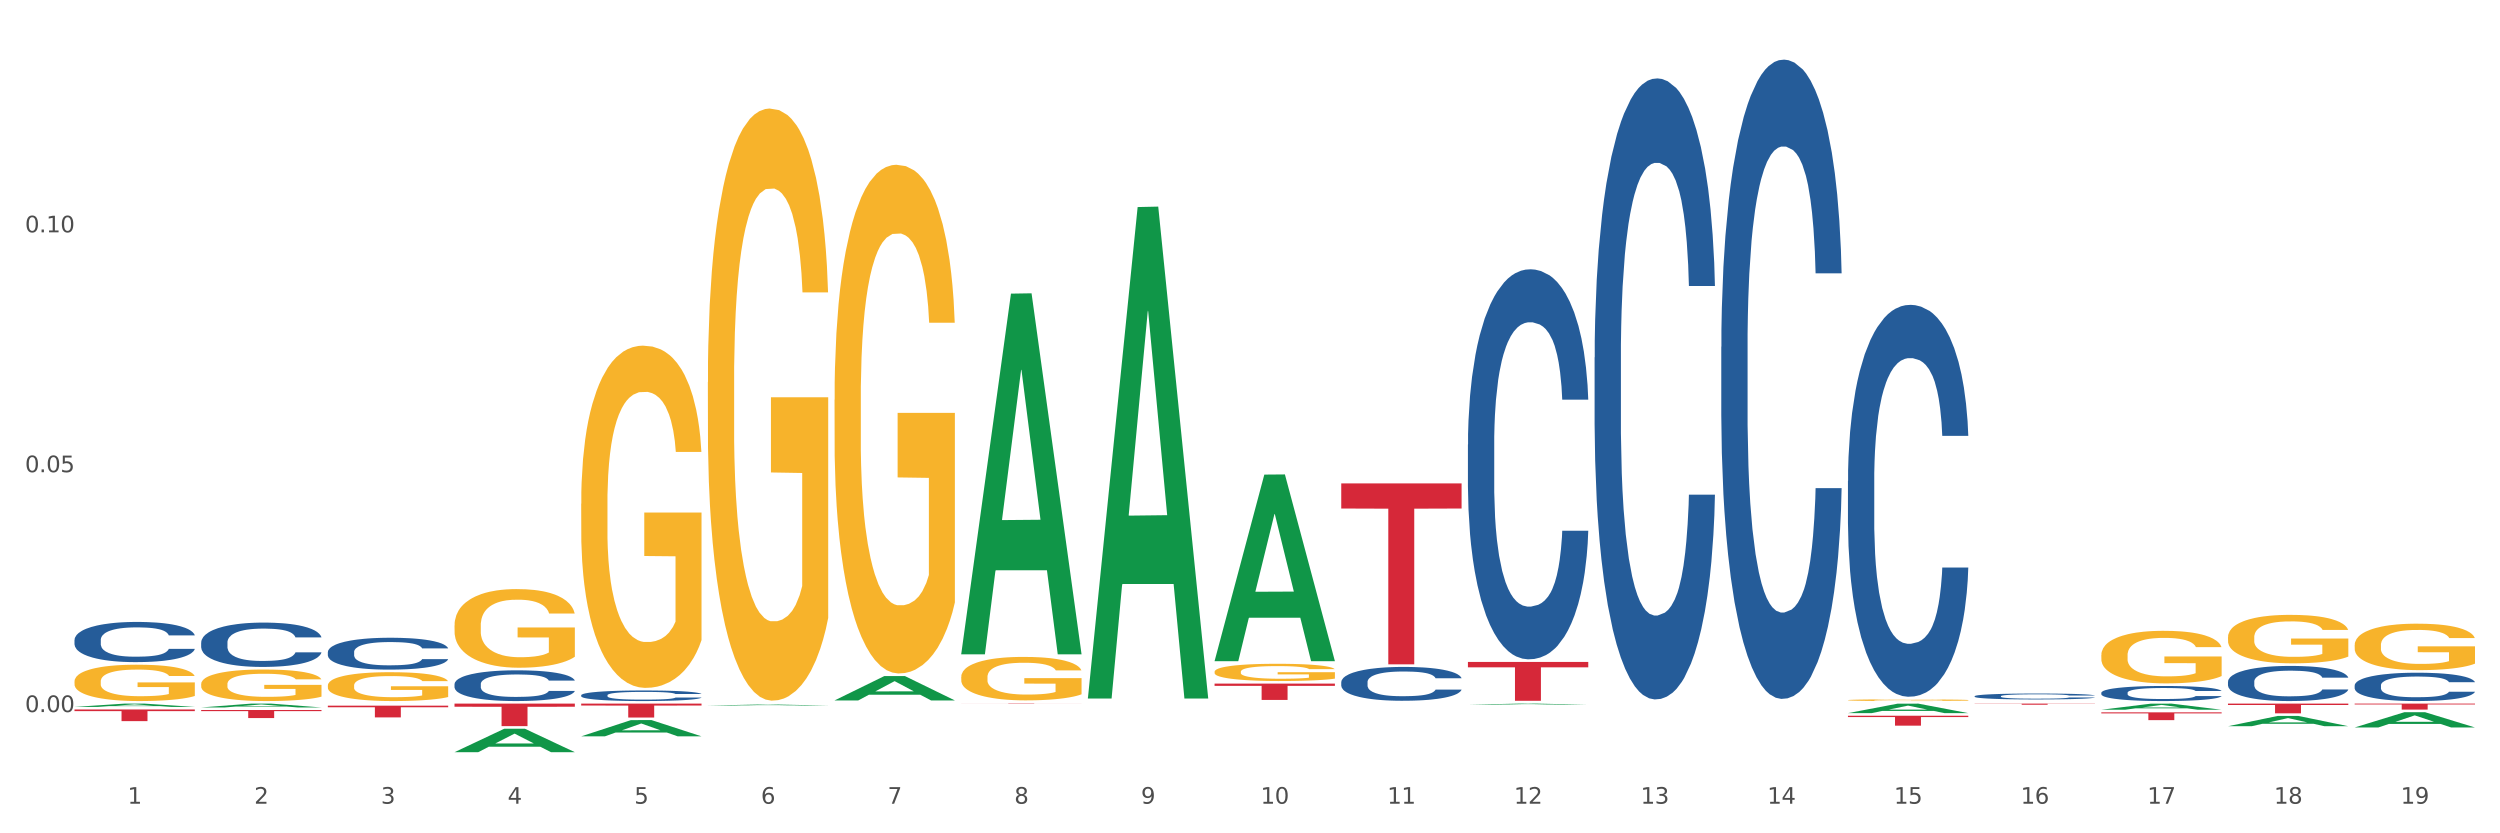
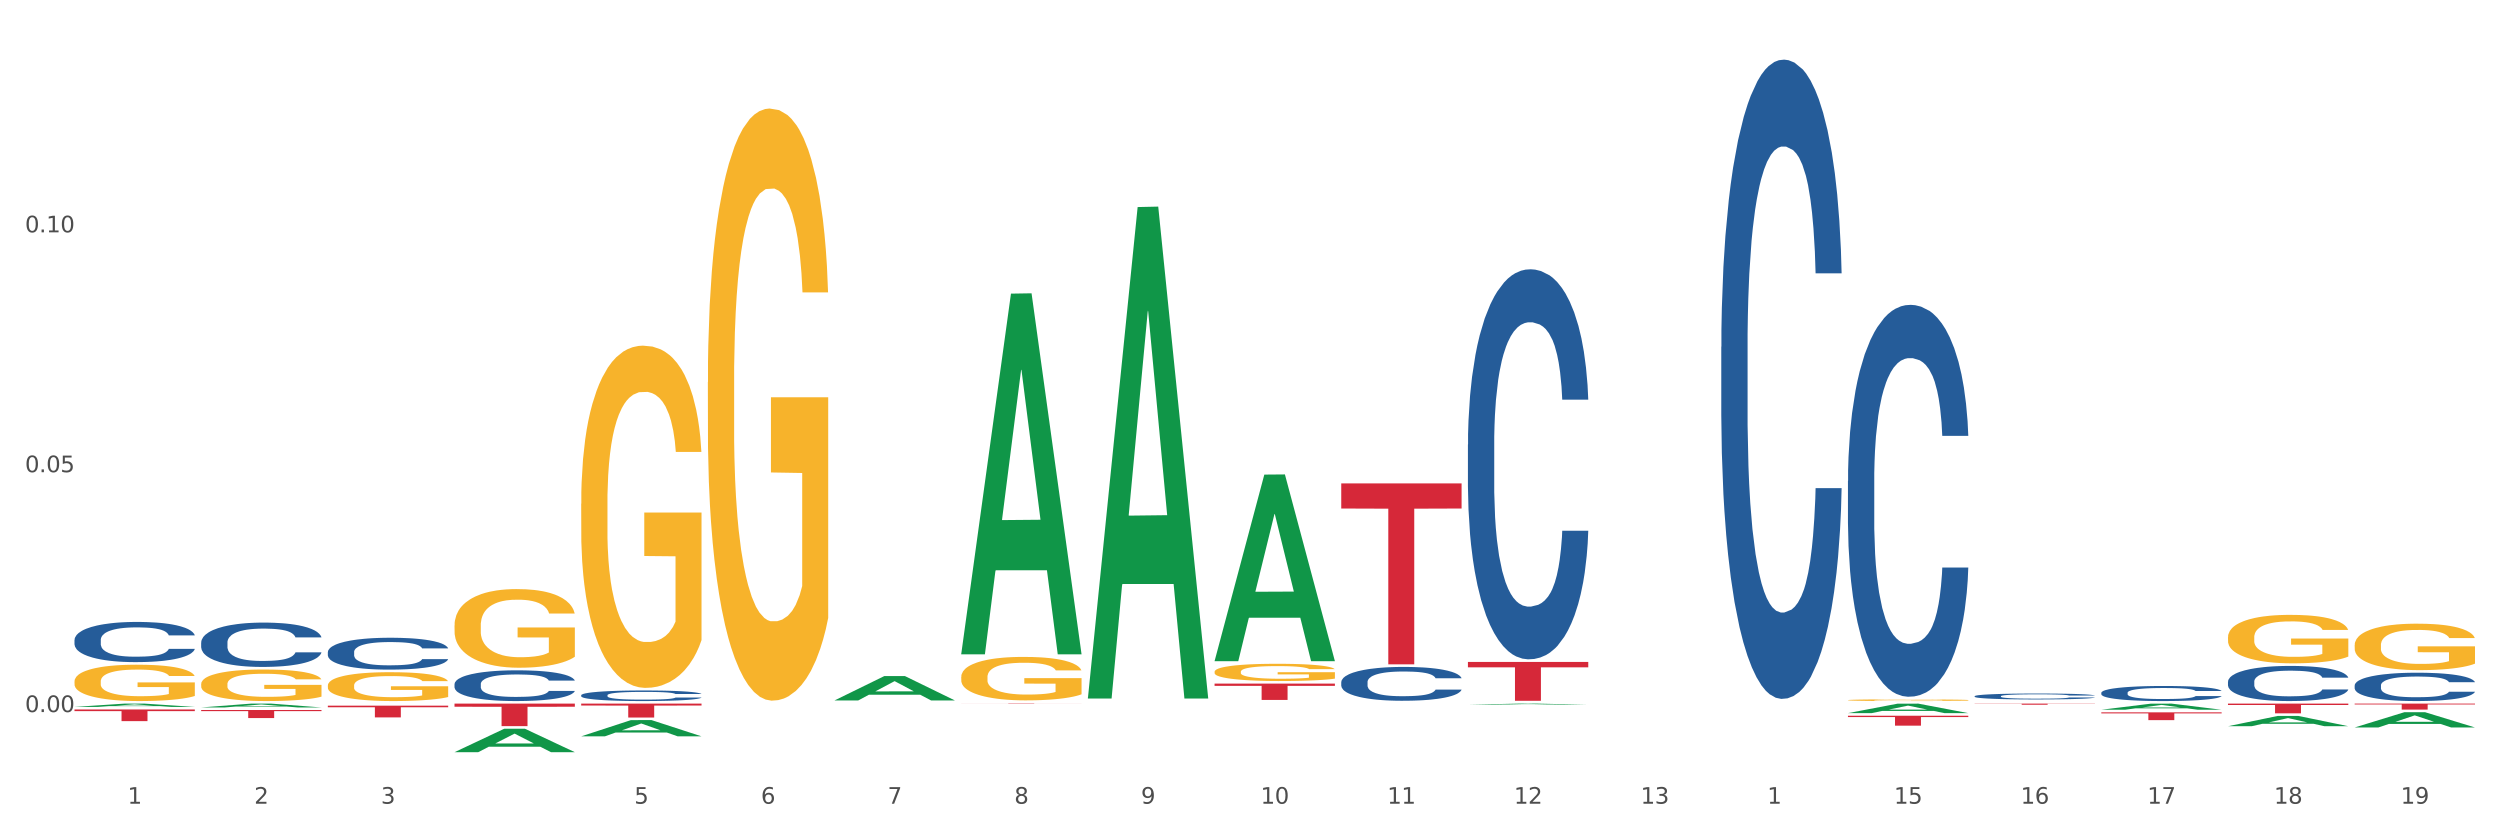
<svg xmlns="http://www.w3.org/2000/svg" xmlns:xlink="http://www.w3.org/1999/xlink" width="1080pt" height="360pt" viewBox="0 0 1080 360" version="1.1">
  <rect x="0" y="0" width="1080" height="360" fill="#333333" stroke="none" />
  <defs>
    <style type="text/css">*{stroke-linejoin: round; stroke-linecap: butt}</style>
  </defs>
  <g id="figure_1">
    <g id="patch_1">
      <path d="M 0 360  L 1080 360  L 1080 0  L 0 0  z " style="fill: #ffffff; stroke: #ffffff; stroke-linejoin: miter" />
    </g>
    <g id="axes_1">
      <g id="matplotlib.axis_1">
        <g id="xtick_1">
          <g id="text_1">
            <g style="fill: #4d4d4d" transform="translate(55.115 347.204) scale(0.096 -0.096)">
              <defs>
                <path id="DejaVuSans-31" d="M 794 531  L 1825 531  L 1825 4091  L 703 3866  L 703 4441  L 1819 4666  L 2450 4666  L 2450 531  L 3481 531  L 3481 0  L 794 0  L 794 531  z " transform="scale(0.016)" />
              </defs>
              <use xlink:href="#DejaVuSans-31" />
            </g>
          </g>
        </g>
        <g id="xtick_2">
          <g id="text_2">
            <g style="fill: #4d4d4d" transform="translate(109.839 347.204) scale(0.096 -0.096)">
              <defs>
                <path id="DejaVuSans-32" d="M 1228 531  L 3431 531  L 3431 0  L 469 0  L 469 531  Q 828 903 1448 1529  Q 2069 2156 2228 2338  Q 2531 2678 2651 2914  Q 2772 3150 2772 3378  Q 2772 3750 2511 3984  Q 2250 4219 1831 4219  Q 1534 4219 1204 4116  Q 875 4013 500 3803  L 500 4441  Q 881 4594 1212 4672  Q 1544 4750 1819 4750  Q 2544 4750 2975 4387  Q 3406 4025 3406 3419  Q 3406 3131 3298 2873  Q 3191 2616 2906 2266  Q 2828 2175 2409 1742  Q 1991 1309 1228 531  z " transform="scale(0.016)" />
              </defs>
              <use xlink:href="#DejaVuSans-32" />
            </g>
          </g>
        </g>
        <g id="xtick_3">
          <g id="text_3">
            <g style="fill: #4d4d4d" transform="translate(164.564 347.204) scale(0.096 -0.096)">
              <defs>
                <path id="DejaVuSans-33" d="M 2597 2516  Q 3050 2419 3304 2112  Q 3559 1806 3559 1356  Q 3559 666 3084 287  Q 2609 -91 1734 -91  Q 1441 -91 1130 -33  Q 819 25 488 141  L 488 750  Q 750 597 1062 519  Q 1375 441 1716 441  Q 2309 441 2620 675  Q 2931 909 2931 1356  Q 2931 1769 2642 2001  Q 2353 2234 1838 2234  L 1294 2234  L 1294 2753  L 1863 2753  Q 2328 2753 2575 2939  Q 2822 3125 2822 3475  Q 2822 3834 2567 4026  Q 2313 4219 1838 4219  Q 1578 4219 1281 4162  Q 984 4106 628 3988  L 628 4550  Q 988 4650 1302 4700  Q 1616 4750 1894 4750  Q 2613 4750 3031 4423  Q 3450 4097 3450 3541  Q 3450 3153 3228 2886  Q 3006 2619 2597 2516  z " transform="scale(0.016)" />
              </defs>
              <use xlink:href="#DejaVuSans-33" />
            </g>
          </g>
        </g>
        <g id="xtick_4">
          <g id="text_4">
            <g style="fill: #4d4d4d" transform="translate(219.288 347.204) scale(0.096 -0.096)">
              <defs>
-                 <path id="DejaVuSans-34" d="M 2419 4116  L 825 1625  L 2419 1625  L 2419 4116  z M 2253 4666  L 3047 4666  L 3047 1625  L 3713 1625  L 3713 1100  L 3047 1100  L 3047 0  L 2419 0  L 2419 1100  L 313 1100  L 313 1709  L 2253 4666  z " transform="scale(0.016)" />
-               </defs>
+                 </defs>
              <use xlink:href="#DejaVuSans-34" />
            </g>
          </g>
        </g>
        <g id="xtick_5">
          <g id="text_5">
            <g style="fill: #4d4d4d" transform="translate(274.012 347.204) scale(0.096 -0.096)">
              <defs>
                <path id="DejaVuSans-35" d="M 691 4666  L 3169 4666  L 3169 4134  L 1269 4134  L 1269 2991  Q 1406 3038 1543 3061  Q 1681 3084 1819 3084  Q 2600 3084 3056 2656  Q 3513 2228 3513 1497  Q 3513 744 3044 326  Q 2575 -91 1722 -91  Q 1428 -91 1123 -41  Q 819 9 494 109  L 494 744  Q 775 591 1075 516  Q 1375 441 1709 441  Q 2250 441 2565 725  Q 2881 1009 2881 1497  Q 2881 1984 2565 2268  Q 2250 2553 1709 2553  Q 1456 2553 1204 2497  Q 953 2441 691 2322  L 691 4666  z " transform="scale(0.016)" />
              </defs>
              <use xlink:href="#DejaVuSans-35" />
            </g>
          </g>
        </g>
        <g id="xtick_6">
          <g id="text_6">
            <g style="fill: #4d4d4d" transform="translate(328.736 347.204) scale(0.096 -0.096)">
              <defs>
                <path id="DejaVuSans-36" d="M 2113 2584  Q 1688 2584 1439 2293  Q 1191 2003 1191 1497  Q 1191 994 1439 701  Q 1688 409 2113 409  Q 2538 409 2786 701  Q 3034 994 3034 1497  Q 3034 2003 2786 2293  Q 2538 2584 2113 2584  z M 3366 4563  L 3366 3988  Q 3128 4100 2886 4159  Q 2644 4219 2406 4219  Q 1781 4219 1451 3797  Q 1122 3375 1075 2522  Q 1259 2794 1537 2939  Q 1816 3084 2150 3084  Q 2853 3084 3261 2657  Q 3669 2231 3669 1497  Q 3669 778 3244 343  Q 2819 -91 2113 -91  Q 1303 -91 875 529  Q 447 1150 447 2328  Q 447 3434 972 4092  Q 1497 4750 2381 4750  Q 2619 4750 2861 4703  Q 3103 4656 3366 4563  z " transform="scale(0.016)" />
              </defs>
              <use xlink:href="#DejaVuSans-36" />
            </g>
          </g>
        </g>
        <g id="xtick_7">
          <g id="text_7">
            <g style="fill: #4d4d4d" transform="translate(383.461 347.204) scale(0.096 -0.096)">
              <defs>
                <path id="DejaVuSans-37" d="M 525 4666  L 3525 4666  L 3525 4397  L 1831 0  L 1172 0  L 2766 4134  L 525 4134  L 525 4666  z " transform="scale(0.016)" />
              </defs>
              <use xlink:href="#DejaVuSans-37" />
            </g>
          </g>
        </g>
        <g id="xtick_8">
          <g id="text_8">
            <g style="fill: #4d4d4d" transform="translate(438.185 347.204) scale(0.096 -0.096)">
              <defs>
                <path id="DejaVuSans-38" d="M 2034 2216  Q 1584 2216 1326 1975  Q 1069 1734 1069 1313  Q 1069 891 1326 650  Q 1584 409 2034 409  Q 2484 409 2743 651  Q 3003 894 3003 1313  Q 3003 1734 2745 1975  Q 2488 2216 2034 2216  z M 1403 2484  Q 997 2584 770 2862  Q 544 3141 544 3541  Q 544 4100 942 4425  Q 1341 4750 2034 4750  Q 2731 4750 3128 4425  Q 3525 4100 3525 3541  Q 3525 3141 3298 2862  Q 3072 2584 2669 2484  Q 3125 2378 3379 2068  Q 3634 1759 3634 1313  Q 3634 634 3220 271  Q 2806 -91 2034 -91  Q 1263 -91 848 271  Q 434 634 434 1313  Q 434 1759 690 2068  Q 947 2378 1403 2484  z M 1172 3481  Q 1172 3119 1398 2916  Q 1625 2713 2034 2713  Q 2441 2713 2670 2916  Q 2900 3119 2900 3481  Q 2900 3844 2670 4047  Q 2441 4250 2034 4250  Q 1625 4250 1398 4047  Q 1172 3844 1172 3481  z " transform="scale(0.016)" />
              </defs>
              <use xlink:href="#DejaVuSans-38" />
            </g>
          </g>
        </g>
        <g id="xtick_9">
          <g id="text_9">
            <g style="fill: #4d4d4d" transform="translate(492.909 347.204) scale(0.096 -0.096)">
              <defs>
                <path id="DejaVuSans-39" d="M 703 97  L 703 672  Q 941 559 1184 500  Q 1428 441 1663 441  Q 2288 441 2617 861  Q 2947 1281 2994 2138  Q 2813 1869 2534 1725  Q 2256 1581 1919 1581  Q 1219 1581 811 2004  Q 403 2428 403 3163  Q 403 3881 828 4315  Q 1253 4750 1959 4750  Q 2769 4750 3195 4129  Q 3622 3509 3622 2328  Q 3622 1225 3098 567  Q 2575 -91 1691 -91  Q 1453 -91 1209 -44  Q 966 3 703 97  z M 1959 2075  Q 2384 2075 2632 2365  Q 2881 2656 2881 3163  Q 2881 3666 2632 3958  Q 2384 4250 1959 4250  Q 1534 4250 1286 3958  Q 1038 3666 1038 3163  Q 1038 2656 1286 2365  Q 1534 2075 1959 2075  z " transform="scale(0.016)" />
              </defs>
              <use xlink:href="#DejaVuSans-39" />
            </g>
          </g>
        </g>
        <g id="xtick_10">
          <g id="text_10">
            <g style="fill: #4d4d4d" transform="translate(544.58 347.204) scale(0.096 -0.096)">
              <defs>
                <path id="DejaVuSans-30" d="M 2034 4250  Q 1547 4250 1301 3770  Q 1056 3291 1056 2328  Q 1056 1369 1301 889  Q 1547 409 2034 409  Q 2525 409 2770 889  Q 3016 1369 3016 2328  Q 3016 3291 2770 3770  Q 2525 4250 2034 4250  z M 2034 4750  Q 2819 4750 3233 4129  Q 3647 3509 3647 2328  Q 3647 1150 3233 529  Q 2819 -91 2034 -91  Q 1250 -91 836 529  Q 422 1150 422 2328  Q 422 3509 836 4129  Q 1250 4750 2034 4750  z " transform="scale(0.016)" />
              </defs>
              <use xlink:href="#DejaVuSans-31" />
              <use xlink:href="#DejaVuSans-30" transform="translate(63.623 0)" />
            </g>
          </g>
        </g>
        <g id="xtick_11">
          <g id="text_11">
            <g style="fill: #4d4d4d" transform="translate(599.304 347.204) scale(0.096 -0.096)">
              <use xlink:href="#DejaVuSans-31" />
              <use xlink:href="#DejaVuSans-31" transform="translate(63.623 0)" />
            </g>
          </g>
        </g>
        <g id="xtick_12">
          <g id="text_12">
            <g style="fill: #4d4d4d" transform="translate(654.028 347.204) scale(0.096 -0.096)">
              <use xlink:href="#DejaVuSans-31" />
              <use xlink:href="#DejaVuSans-32" transform="translate(63.623 0)" />
            </g>
          </g>
        </g>
        <g id="xtick_13">
          <g id="text_13">
            <g style="fill: #4d4d4d" transform="translate(708.752 347.204) scale(0.096 -0.096)">
              <use xlink:href="#DejaVuSans-31" />
              <use xlink:href="#DejaVuSans-33" transform="translate(63.623 0)" />
            </g>
          </g>
        </g>
        <g id="xtick_14">
          <g id="text_14">
            <g style="fill: #4d4d4d" transform="translate(763.477 347.204) scale(0.096 -0.096)">
              <use xlink:href="#DejaVuSans-31" />
              <use xlink:href="#DejaVuSans-34" transform="translate(63.623 0)" />
            </g>
          </g>
        </g>
        <g id="xtick_15">
          <g id="text_15">
            <g style="fill: #4d4d4d" transform="translate(818.201 347.204) scale(0.096 -0.096)">
              <use xlink:href="#DejaVuSans-31" />
              <use xlink:href="#DejaVuSans-35" transform="translate(63.623 0)" />
            </g>
          </g>
        </g>
        <g id="xtick_16">
          <g id="text_16">
            <g style="fill: #4d4d4d" transform="translate(872.925 347.204) scale(0.096 -0.096)">
              <use xlink:href="#DejaVuSans-31" />
              <use xlink:href="#DejaVuSans-36" transform="translate(63.623 0)" />
            </g>
          </g>
        </g>
        <g id="xtick_17">
          <g id="text_17">
            <g style="fill: #4d4d4d" transform="translate(927.649 347.204) scale(0.096 -0.096)">
              <use xlink:href="#DejaVuSans-31" />
              <use xlink:href="#DejaVuSans-37" transform="translate(63.623 0)" />
            </g>
          </g>
        </g>
        <g id="xtick_18">
          <g id="text_18">
            <g style="fill: #4d4d4d" transform="translate(982.374 347.204) scale(0.096 -0.096)">
              <use xlink:href="#DejaVuSans-31" />
              <use xlink:href="#DejaVuSans-38" transform="translate(63.623 0)" />
            </g>
          </g>
        </g>
        <g id="xtick_19">
          <g id="text_19">
            <g style="fill: #4d4d4d" transform="translate(1037.098 347.204) scale(0.096 -0.096)">
              <use xlink:href="#DejaVuSans-31" />
              <use xlink:href="#DejaVuSans-39" transform="translate(63.623 0)" />
            </g>
          </g>
        </g>
        <g id="xtick_20" />
        <g id="xtick_21" />
        <g id="xtick_22" />
        <g id="xtick_23" />
        <g id="xtick_24" />
        <g id="xtick_25" />
        <g id="xtick_26" />
        <g id="xtick_27" />
        <g id="xtick_28" />
        <g id="xtick_29" />
        <g id="xtick_30" />
        <g id="xtick_31" />
        <g id="xtick_32" />
        <g id="xtick_33" />
        <g id="xtick_34" />
        <g id="xtick_35" />
        <g id="xtick_36" />
        <g id="xtick_37" />
      </g>
      <g id="matplotlib.axis_2">
        <g id="ytick_1">
          <g id="text_20">
            <g style="fill: #4d4d4d" transform="translate(10.8 307.616) scale(0.096 -0.096)">
              <defs>
                <path id="DejaVuSans-2e" d="M 684 794  L 1344 794  L 1344 0  L 684 0  L 684 794  z " transform="scale(0.016)" />
              </defs>
              <use xlink:href="#DejaVuSans-30" />
              <use xlink:href="#DejaVuSans-2e" transform="translate(63.623 0)" />
              <use xlink:href="#DejaVuSans-30" transform="translate(95.41 0)" />
              <use xlink:href="#DejaVuSans-30" transform="translate(159.033 0)" />
            </g>
          </g>
        </g>
        <g id="ytick_2">
          <g id="text_21">
            <g style="fill: #4d4d4d" transform="translate(10.8 203.996) scale(0.096 -0.096)">
              <use xlink:href="#DejaVuSans-30" />
              <use xlink:href="#DejaVuSans-2e" transform="translate(63.623 0)" />
              <use xlink:href="#DejaVuSans-30" transform="translate(95.41 0)" />
              <use xlink:href="#DejaVuSans-35" transform="translate(159.033 0)" />
            </g>
          </g>
        </g>
        <g id="ytick_3">
          <g id="text_22">
            <g style="fill: #4d4d4d" transform="translate(10.8 100.375) scale(0.096 -0.096)">
              <use xlink:href="#DejaVuSans-30" />
              <use xlink:href="#DejaVuSans-2e" transform="translate(63.623 0)" />
              <use xlink:href="#DejaVuSans-31" transform="translate(95.41 0)" />
              <use xlink:href="#DejaVuSans-30" transform="translate(159.033 0)" />
            </g>
          </g>
        </g>
        <g id="ytick_4" />
        <g id="ytick_5" />
        <g id="ytick_6" />
      </g>
      <g id="PolyCollection_1">
        <path d="M 86.899 306.731  L 138.887 306.731  L 138.887 307.213  L 118.437 307.216  L 118.437 310.197  L 107.226 310.197  L 107.226 307.216  L 86.899 307.213  L 86.899 306.735  L 86.899 306.731  z " clip-path="url(#p87c23ae7ae)" style="fill: #d62839" />
        <path d="M 141.624 304.841  L 193.612 304.841  L 193.612 305.547  L 173.161 305.552  L 173.161 309.92  L 161.951 309.92  L 161.951 305.552  L 141.624 305.547  L 141.624 304.846  L 141.624 304.841  z " clip-path="url(#p87c23ae7ae)" style="fill: #d62839" />
        <path d="M 196.348 303.969  L 248.336 303.969  L 248.336 305.32  L 227.886 305.329  L 227.886 313.691  L 216.675 313.691  L 216.675 305.329  L 196.348 305.32  L 196.348 303.978  L 196.348 303.969  z " clip-path="url(#p87c23ae7ae)" style="fill: #d62839" />
        <path d="M 251.072 303.969  L 303.06 303.969  L 303.06 304.802  L 282.61 304.808  L 282.61 309.967  L 271.399 309.967  L 271.399 304.808  L 251.072 304.802  L 251.072 303.974  L 251.072 303.969  z " clip-path="url(#p87c23ae7ae)" style="fill: #d62839" />
        <path d="M 415.245 303.969  L 467.233 303.969  L 467.233 303.989  L 446.783 303.989  L 446.783 304.111  L 435.572 304.111  L 435.572 303.989  L 415.245 303.989  L 415.245 303.969  L 415.245 303.969  z " clip-path="url(#p87c23ae7ae)" style="fill: #d62839" />
        <path d="M 524.693 295.32  L 576.682 295.32  L 576.682 296.3  L 556.231 296.307  L 556.231 302.37  L 545.021 302.37  L 545.021 296.307  L 524.693 296.3  L 524.693 295.327  L 524.693 295.32  z " clip-path="url(#p87c23ae7ae)" style="fill: #d62839" />
        <path d="M 907.763 307.726  L 959.751 307.726  L 959.751 308.196  L 939.301 308.199  L 939.301 311.106  L 928.09 311.106  L 928.09 308.199  L 907.763 308.196  L 907.763 307.729  L 907.763 307.726  z " clip-path="url(#p87c23ae7ae)" style="fill: #d62839" />
        <path d="M 853.039 303.969  L 905.027 303.969  L 905.027 304.036  L 884.577 304.037  L 884.577 304.454  L 873.366 304.454  L 873.366 304.037  L 853.039 304.036  L 853.039 303.969  L 853.039 303.969  z " clip-path="url(#p87c23ae7ae)" style="fill: #d62839" />
        <path d="M 962.488 303.969  L 1014.476 303.969  L 1014.476 304.553  L 994.025 304.557  L 994.025 308.17  L 982.815 308.17  L 982.815 304.557  L 962.488 304.553  L 962.488 303.973  L 962.488 303.969  z " clip-path="url(#p87c23ae7ae)" style="fill: #d62839" />
        <path d="M 1017.212 303.969  L 1069.2 303.969  L 1069.2 304.328  L 1048.75 304.33  L 1048.75 306.55  L 1037.539 306.55  L 1037.539 304.33  L 1017.212 304.328  L 1017.212 303.971  L 1017.212 303.969  z " clip-path="url(#p87c23ae7ae)" style="fill: #d62839" />
        <path d="M 196.348 324.93  L 196.401 324.921  L 217.84 314.814  L 226.737 314.804  L 248.336 324.95  L 238.045 324.95  L 233.383 322.587  L 211.247 322.587  L 211.087 322.625  L 206.585 324.95  L 196.348 324.95  L 196.348 324.93  L 214.034 321.177  L 230.596 321.168  L 222.395 316.967  L 222.288 316.948  L 222.181 316.976  L 213.981 321.168  L 214.034 321.177  L 196.348 324.93  z " clip-path="url(#p87c23ae7ae)" style="fill: #109648" />
        <path d="M 86.899 305.615  L 86.953 305.614  L 108.391 303.97  L 117.288 303.969  L 138.887 305.619  L 128.597 305.619  L 123.934 305.234  L 101.799 305.234  L 101.638 305.241  L 97.136 305.619  L 86.899 305.619  L 86.899 305.615  L 104.586 305.005  L 121.147 305.004  L 112.947 304.32  L 112.84 304.317  L 112.733 304.322  L 104.532 305.004  L 104.586 305.005  L 86.899 305.615  z " clip-path="url(#p87c23ae7ae)" style="fill: #109648" />
        <path d="M 360.521 302.572  L 360.574 302.562  L 382.013 292.064  L 390.91 292.054  L 412.509 302.592  L 402.218 302.592  L 397.555 300.138  L 375.42 300.138  L 375.26 300.178  L 370.757 302.592  L 360.521 302.592  L 360.521 302.572  L 378.207 298.674  L 394.768 298.664  L 386.568 294.3  L 386.461 294.28  L 386.354 294.31  L 378.154 298.664  L 378.207 298.674  L 360.521 302.572  z " clip-path="url(#p87c23ae7ae)" style="fill: #109648" />
-         <path d="M 305.796 304.805  L 305.85 304.804  L 327.288 304.363  L 336.185 304.363  L 357.784 304.806  L 347.494 304.806  L 342.831 304.703  L 320.696 304.703  L 320.535 304.704  L 316.033 304.806  L 305.796 304.806  L 305.796 304.805  L 323.483 304.641  L 340.044 304.641  L 331.844 304.457  L 331.737 304.457  L 331.63 304.458  L 323.429 304.641  L 323.483 304.641  L 305.796 304.805  z " clip-path="url(#p87c23ae7ae)" style="fill: #109648" />
        <path d="M 415.245 282.377  L 415.299 282.23  L 436.737 126.85  L 445.634 126.704  L 467.233 282.67  L 456.943 282.67  L 452.28 246.351  L 430.145 246.351  L 429.984 246.937  L 425.482 282.67  L 415.245 282.67  L 415.245 282.377  L 432.932 224.677  L 449.493 224.53  L 441.293 159.947  L 441.185 159.654  L 441.078 160.094  L 432.878 224.53  L 432.932 224.677  L 415.245 282.377  z " clip-path="url(#p87c23ae7ae)" style="fill: #109648" />
        <path d="M 251.072 318.089  L 251.126 318.082  L 272.564 311.086  L 281.461 311.079  L 303.06 318.102  L 292.77 318.102  L 288.107 316.467  L 265.972 316.467  L 265.811 316.493  L 261.309 318.102  L 251.072 318.102  L 251.072 318.089  L 268.759 315.491  L 285.32 315.484  L 277.12 312.576  L 277.013 312.563  L 276.905 312.583  L 268.705 315.484  L 268.759 315.491  L 251.072 318.089  z " clip-path="url(#p87c23ae7ae)" style="fill: #109648" />
        <path d="M 32.175 305.383  L 32.229 305.382  L 53.667 303.97  L 62.564 303.969  L 84.163 305.386  L 73.873 305.386  L 69.21 305.056  L 47.075 305.056  L 46.914 305.061  L 42.412 305.386  L 32.175 305.386  L 32.175 305.383  L 49.862 304.859  L 66.423 304.858  L 58.223 304.271  L 58.115 304.268  L 58.008 304.272  L 49.808 304.858  L 49.862 304.859  L 32.175 305.383  z " clip-path="url(#p87c23ae7ae)" style="fill: #109648" />
        <path d="M 634.142 285.943  L 686.13 285.943  L 686.13 288.277  L 665.68 288.293  L 665.68 302.741  L 654.469 302.741  L 654.469 288.293  L 634.142 288.277  L 634.142 285.959  L 634.142 285.943  z " clip-path="url(#p87c23ae7ae)" style="fill: #d62839" />
        <path d="M 798.315 309.184  L 850.303 309.184  L 850.303 309.783  L 829.853 309.787  L 829.853 313.494  L 818.642 313.494  L 818.642 309.787  L 798.315 309.783  L 798.315 309.188  L 798.315 309.184  z " clip-path="url(#p87c23ae7ae)" style="fill: #d62839" />
        <path d="M 469.969 301.38  L 470.023 301.18  L 491.461 89.45  L 500.358 89.25  L 521.957 301.779  L 511.667 301.779  L 507.004 252.289  L 484.869 252.289  L 484.708 253.087  L 480.206 301.779  L 469.969 301.779  L 469.969 301.38  L 487.656 222.754  L 504.217 222.555  L 496.017 134.55  L 495.91 134.151  L 495.802 134.75  L 487.602 222.555  L 487.656 222.754  L 469.969 301.38  z " clip-path="url(#p87c23ae7ae)" style="fill: #109648" />
        <path d="M 579.418 208.814  L 631.406 208.814  L 631.406 219.678  L 610.956 219.752  L 610.956 286.996  L 599.745 286.996  L 599.745 219.752  L 579.418 219.678  L 579.418 208.887  L 579.418 208.814  z " clip-path="url(#p87c23ae7ae)" style="fill: #d62839" />
        <path d="M 1017.212 296.112  L 1017.273 296.101  L 1017.273 295.788  L 1017.458 295.363  L 1018.134 294.58  L 1018.994 293.988  L 1020.469 293.294  L 1021.268 293.004  L 1022.312 292.679  L 1024.463 292.154  L 1026.921 291.706  L 1028.642 291.46  L 1029.932 291.304  L 1032.821 291.024  L 1034.48 290.901  L 1036.2 290.8  L 1037.675 290.733  L 1040.133 290.655  L 1042.1 290.621  L 1044.374 290.61  L 1046.279 290.621  L 1048.798 290.666  L 1052.485 290.8  L 1053.899 290.879  L 1055.804 291.013  L 1057.77 291.192  L 1059.368 291.371  L 1061.211 291.628  L 1063.116 291.963  L 1064.96 292.388  L 1066.25 292.78  L 1067.295 293.194  L 1068.217 293.697  L 1068.893 294.245  L 1069.2 294.703  L 1057.954 294.703  L 1057.647 294.29  L 1057.033 293.842  L 1056.418 293.54  L 1055.742 293.294  L 1054.697 293.015  L 1053.776 292.836  L 1052.239 292.623  L 1050.826 292.489  L 1049.658 292.411  L 1048.245 292.344  L 1045.234 292.277  L 1043.083 292.277  L 1041.731 292.299  L 1040.072 292.355  L 1038.659 292.433  L 1036.999 292.567  L 1035.709 292.713  L 1034.418 292.903  L 1033.681 293.037  L 1032.575 293.283  L 1031.837 293.484  L 1030.854 293.831  L 1030.301 294.077  L 1029.318 294.715  L 1028.888 295.184  L 1028.703 295.509  L 1028.58 295.866  L 1028.58 297.611  L 1028.949 298.394  L 1029.256 298.729  L 1029.748 299.11  L 1030.67 299.602  L 1032.022 300.083  L 1033.435 300.429  L 1034.603 300.642  L 1035.709 300.798  L 1036.815 300.921  L 1038.167 301.033  L 1039.273 301.1  L 1040.932 301.167  L 1042.899 301.201  L 1044.435 301.201  L 1047.569 301.145  L 1048.982 301.089  L 1050.334 301.011  L 1051.809 300.888  L 1052.977 300.754  L 1053.653 300.653  L 1054.759 300.44  L 1055.619 300.217  L 1056.357 299.96  L 1056.848 299.736  L 1057.401 299.4  L 1057.831 299.02  L 1057.954 298.819  L 1069.2 298.819  L 1068.954 299.221  L 1068.524 299.613  L 1067.664 300.138  L 1066.988 300.44  L 1065.943 300.809  L 1064.837 301.123  L 1063.301 301.469  L 1061.887 301.726  L 1060.412 301.95  L 1058.815 302.151  L 1055.926 302.431  L 1054.882 302.509  L 1052.67 302.644  L 1050.949 302.722  L 1048.429 302.8  L 1045.848 302.845  L 1043.145 302.856  L 1040.748 302.834  L 1038.105 302.767  L 1036.446 302.699  L 1034.603 302.599  L 1032.452 302.442  L 1030.424 302.252  L 1028.519 302.028  L 1026.737 301.771  L 1025.078 301.48  L 1022.927 301  L 1021.329 300.53  L 1020.162 300.094  L 1019.363 299.725  L 1018.564 299.255  L 1018.134 298.931  L 1017.458 298.148  L 1017.212 297.421  L 1017.212 296.112  z " clip-path="url(#p87c23ae7ae)" style="fill: #255c99" />
        <path d="M 634.142 304.452  L 634.196 304.451  L 655.634 303.969  L 664.531 303.969  L 686.13 304.453  L 675.84 304.453  L 671.177 304.34  L 649.042 304.34  L 648.881 304.342  L 644.379 304.453  L 634.142 304.453  L 634.142 304.452  L 651.829 304.273  L 668.39 304.272  L 660.19 304.072  L 660.082 304.071  L 659.975 304.072  L 651.775 304.272  L 651.829 304.273  L 634.142 304.452  z " clip-path="url(#p87c23ae7ae)" style="fill: #109648" />
        <path d="M 524.693 285.491  L 524.747 285.415  L 546.185 205.027  L 555.082 204.951  L 576.682 285.643  L 566.391 285.643  L 561.728 266.853  L 539.593 266.853  L 539.432 267.156  L 534.93 285.643  L 524.693 285.643  L 524.693 285.491  L 542.38 255.639  L 558.941 255.563  L 550.741 222.15  L 550.634 221.998  L 550.527 222.226  L 542.327 255.563  L 542.38 255.639  L 524.693 285.491  z " clip-path="url(#p87c23ae7ae)" style="fill: #109648" />
-         <path d="M 688.866 154.415  L 688.928 154.17  L 688.928 147.31  L 689.112 137.999  L 689.788 120.848  L 690.648 107.863  L 692.123 92.672  L 692.922 86.301  L 693.967 79.196  L 696.118 67.68  L 698.576 57.88  L 700.296 52.489  L 701.587 49.059  L 704.475 42.934  L 706.134 40.239  L 707.855 38.033  L 709.33 36.563  L 711.788 34.848  L 713.754 34.113  L 716.028 33.868  L 717.933 34.113  L 720.452 35.093  L 724.14 38.033  L 725.553 39.748  L 727.458 42.689  L 729.424 46.609  L 731.022 50.529  L 732.866 56.164  L 734.771 63.515  L 736.614 72.825  L 737.905 81.401  L 738.949 90.466  L 739.871 101.492  L 740.547 113.498  L 740.854 123.543  L 729.609 123.543  L 729.301 114.478  L 728.687 104.677  L 728.072 98.062  L 727.396 92.672  L 726.352 86.546  L 725.43 82.626  L 723.894 77.971  L 722.48 75.031  L 721.313 73.315  L 719.899 71.845  L 716.888 70.375  L 714.737 70.375  L 713.385 70.865  L 711.726 72.09  L 710.313 73.805  L 708.654 76.746  L 707.363 79.931  L 706.073 84.096  L 705.335 87.036  L 704.229 92.427  L 703.492 96.837  L 702.509 104.432  L 701.955 109.823  L 700.972 123.788  L 700.542 134.079  L 700.358 141.184  L 700.235 149.025  L 700.235 187.247  L 700.604 204.398  L 700.911 211.749  L 701.402 220.079  L 702.324 230.86  L 703.676 241.395  L 705.09 248.991  L 706.257 253.646  L 707.363 257.076  L 708.469 259.771  L 709.821 262.222  L 710.927 263.692  L 712.587 265.162  L 714.553 265.897  L 716.089 265.897  L 719.223 264.672  L 720.637 263.447  L 721.989 261.732  L 723.464 259.036  L 724.631 256.096  L 725.307 253.891  L 726.413 249.236  L 727.274 244.336  L 728.011 238.7  L 728.503 233.8  L 729.056 226.449  L 729.486 218.119  L 729.609 213.709  L 740.854 213.709  L 740.609 222.529  L 740.178 231.105  L 739.318 242.62  L 738.642 249.236  L 737.597 257.321  L 736.491 264.182  L 734.955 271.777  L 733.542 277.412  L 732.067 282.313  L 730.469 286.723  L 727.581 292.848  L 726.536 294.563  L 724.324 297.504  L 722.603 299.219  L 720.084 300.934  L 717.503 301.914  L 714.799 302.159  L 712.402 301.669  L 709.76 300.199  L 708.101 298.729  L 706.257 296.524  L 704.106 293.093  L 702.078 288.928  L 700.173 284.028  L 698.391 278.393  L 696.732 272.022  L 694.581 261.487  L 692.984 251.196  L 691.816 241.64  L 691.017 233.555  L 690.218 223.264  L 689.788 216.159  L 689.112 199.008  L 688.866 183.082  L 688.866 154.415  z " clip-path="url(#p87c23ae7ae)" style="fill: #255c99" />
        <path d="M 634.142 192.039  L 634.203 191.885  L 634.203 187.577  L 634.388 181.729  L 635.064 170.957  L 635.924 162.802  L 637.399 153.261  L 638.198 149.26  L 639.243 144.797  L 641.393 137.565  L 643.851 131.41  L 645.572 128.024  L 646.863 125.87  L 649.751 122.023  L 651.41 120.33  L 653.131 118.945  L 654.605 118.022  L 657.063 116.945  L 659.03 116.483  L 661.304 116.329  L 663.209 116.483  L 665.728 117.099  L 669.415 118.945  L 670.829 120.022  L 672.734 121.869  L 674.7 124.331  L 676.298 126.793  L 678.141 130.333  L 680.046 134.949  L 681.89 140.797  L 683.18 146.182  L 684.225 151.876  L 685.147 158.801  L 685.823 166.341  L 686.13 172.65  L 674.884 172.65  L 674.577 166.956  L 673.963 160.801  L 673.348 156.646  L 672.672 153.261  L 671.628 149.414  L 670.706 146.952  L 669.169 144.028  L 667.756 142.181  L 666.588 141.104  L 665.175 140.181  L 662.164 139.258  L 660.013 139.258  L 658.661 139.565  L 657.002 140.335  L 655.589 141.412  L 653.929 143.259  L 652.639 145.259  L 651.348 147.875  L 650.611 149.722  L 649.505 153.107  L 648.768 155.877  L 647.784 160.647  L 647.231 164.033  L 646.248 172.804  L 645.818 179.267  L 645.633 183.73  L 645.511 188.654  L 645.511 212.659  L 645.879 223.431  L 646.187 228.048  L 646.678 233.28  L 647.6 240.05  L 648.952 246.667  L 650.365 251.438  L 651.533 254.361  L 652.639 256.516  L 653.745 258.208  L 655.097 259.747  L 656.203 260.671  L 657.862 261.594  L 659.829 262.055  L 661.365 262.055  L 664.499 261.286  L 665.913 260.517  L 667.264 259.439  L 668.739 257.747  L 669.907 255.9  L 670.583 254.515  L 671.689 251.591  L 672.549 248.514  L 673.287 244.975  L 673.778 241.897  L 674.331 237.28  L 674.762 232.048  L 674.884 229.279  L 686.13 229.279  L 685.884 234.818  L 685.454 240.204  L 684.594 247.437  L 683.918 251.591  L 682.873 256.67  L 681.767 260.978  L 680.231 265.749  L 678.817 269.288  L 677.342 272.366  L 675.745 275.135  L 672.857 278.982  L 671.812 280.06  L 669.6 281.906  L 667.879 282.983  L 665.359 284.061  L 662.778 284.676  L 660.075 284.83  L 657.678 284.522  L 655.036 283.599  L 653.376 282.676  L 651.533 281.291  L 649.382 279.136  L 647.354 276.52  L 645.449 273.443  L 643.667 269.903  L 642.008 265.903  L 639.857 259.286  L 638.259 252.823  L 637.092 246.821  L 636.293 241.743  L 635.494 235.28  L 635.064 230.817  L 634.388 220.046  L 634.142 210.043  L 634.142 192.039  z " clip-path="url(#p87c23ae7ae)" style="fill: #255c99" />
        <path d="M 579.418 294.68  L 579.479 294.667  L 579.479 294.293  L 579.664 293.785  L 580.34 292.85  L 581.2 292.142  L 582.675 291.314  L 583.474 290.967  L 584.518 290.579  L 586.669 289.952  L 589.127 289.417  L 590.848 289.124  L 592.138 288.937  L 595.026 288.603  L 596.686 288.456  L 598.406 288.335  L 599.881 288.255  L 602.339 288.162  L 604.306 288.122  L 606.579 288.108  L 608.484 288.122  L 611.004 288.175  L 614.691 288.335  L 616.104 288.429  L 618.009 288.589  L 619.976 288.803  L 621.574 289.017  L 623.417 289.324  L 625.322 289.725  L 627.166 290.232  L 628.456 290.7  L 629.501 291.194  L 630.423 291.795  L 631.099 292.45  L 631.406 292.997  L 620.16 292.997  L 619.853 292.503  L 619.238 291.969  L 618.624 291.608  L 617.948 291.314  L 616.903 290.98  L 615.981 290.767  L 614.445 290.513  L 613.032 290.352  L 611.864 290.259  L 610.451 290.179  L 607.44 290.099  L 605.289 290.099  L 603.937 290.125  L 602.278 290.192  L 600.864 290.286  L 599.205 290.446  L 597.915 290.62  L 596.624 290.847  L 595.887 291.007  L 594.781 291.301  L 594.043 291.541  L 593.06 291.955  L 592.507 292.249  L 591.524 293.011  L 591.094 293.572  L 590.909 293.959  L 590.786 294.386  L 590.786 296.47  L 591.155 297.405  L 591.462 297.806  L 591.954 298.26  L 592.876 298.848  L 594.228 299.422  L 595.641 299.836  L 596.809 300.09  L 597.915 300.277  L 599.021 300.424  L 600.373 300.557  L 601.479 300.638  L 603.138 300.718  L 605.105 300.758  L 606.641 300.758  L 609.775 300.691  L 611.188 300.624  L 612.54 300.531  L 614.015 300.384  L 615.183 300.224  L 615.859 300.103  L 616.965 299.85  L 617.825 299.582  L 618.562 299.275  L 619.054 299.008  L 619.607 298.607  L 620.037 298.153  L 620.16 297.913  L 631.406 297.913  L 631.16 298.394  L 630.73 298.861  L 629.87 299.489  L 629.194 299.85  L 628.149 300.29  L 627.043 300.664  L 625.506 301.078  L 624.093 301.386  L 622.618 301.653  L 621.02 301.893  L 618.132 302.227  L 617.088 302.321  L 614.875 302.481  L 613.155 302.574  L 610.635 302.668  L 608.054 302.721  L 605.35 302.735  L 602.954 302.708  L 600.311 302.628  L 598.652 302.548  L 596.809 302.428  L 594.658 302.241  L 592.63 302.013  L 590.725 301.746  L 588.943 301.439  L 587.284 301.092  L 585.133 300.517  L 583.535 299.956  L 582.367 299.435  L 581.569 298.995  L 580.77 298.434  L 580.34 298.046  L 579.664 297.111  L 579.418 296.243  L 579.418 294.68  z " clip-path="url(#p87c23ae7ae)" style="fill: #255c99" />
        <path d="M 251.072 300.337  L 251.134 300.333  L 251.134 300.216  L 251.318 300.058  L 251.994 299.765  L 252.854 299.544  L 254.329 299.285  L 255.128 299.176  L 256.173 299.055  L 258.323 298.859  L 260.781 298.692  L 262.502 298.6  L 263.793 298.541  L 266.681 298.437  L 268.34 298.391  L 270.061 298.353  L 271.535 298.328  L 273.994 298.299  L 275.96 298.287  L 278.234 298.282  L 280.139 298.287  L 282.658 298.303  L 286.345 298.353  L 287.759 298.383  L 289.664 298.433  L 291.63 298.5  L 293.228 298.567  L 295.071 298.663  L 296.976 298.788  L 298.82 298.947  L 300.11 299.093  L 301.155 299.247  L 302.077 299.435  L 302.753 299.64  L 303.06 299.811  L 291.815 299.811  L 291.507 299.657  L 290.893 299.49  L 290.278 299.377  L 289.602 299.285  L 288.558 299.18  L 287.636 299.114  L 286.1 299.034  L 284.686 298.984  L 283.519 298.955  L 282.105 298.93  L 279.094 298.905  L 276.943 298.905  L 275.591 298.913  L 273.932 298.934  L 272.519 298.963  L 270.86 299.013  L 269.569 299.068  L 268.279 299.139  L 267.541 299.189  L 266.435 299.281  L 265.698 299.356  L 264.714 299.485  L 264.161 299.577  L 263.178 299.815  L 262.748 299.991  L 262.564 300.112  L 262.441 300.246  L 262.441 300.897  L 262.809 301.189  L 263.117 301.315  L 263.608 301.457  L 264.53 301.641  L 265.882 301.82  L 267.295 301.95  L 268.463 302.029  L 269.569 302.087  L 270.675 302.133  L 272.027 302.175  L 273.133 302.2  L 274.792 302.225  L 276.759 302.238  L 278.295 302.238  L 281.429 302.217  L 282.843 302.196  L 284.195 302.167  L 285.669 302.121  L 286.837 302.071  L 287.513 302.033  L 288.619 301.954  L 289.479 301.87  L 290.217 301.774  L 290.708 301.691  L 291.261 301.565  L 291.692 301.423  L 291.815 301.348  L 303.06 301.348  L 302.814 301.499  L 302.384 301.645  L 301.524 301.841  L 300.848 301.954  L 299.803 302.092  L 298.697 302.209  L 297.161 302.338  L 295.747 302.434  L 294.273 302.518  L 292.675 302.593  L 289.787 302.697  L 288.742 302.727  L 286.53 302.777  L 284.809 302.806  L 282.29 302.835  L 279.709 302.852  L 277.005 302.856  L 274.608 302.848  L 271.966 302.823  L 270.306 302.798  L 268.463 302.76  L 266.312 302.701  L 264.284 302.63  L 262.379 302.547  L 260.597 302.451  L 258.938 302.342  L 256.787 302.163  L 255.189 301.987  L 254.022 301.824  L 253.223 301.687  L 252.424 301.511  L 251.994 301.39  L 251.318 301.098  L 251.072 300.826  L 251.072 300.337  z " clip-path="url(#p87c23ae7ae)" style="fill: #255c99" />
        <path d="M 196.348 295.542  L 196.409 295.53  L 196.409 295.191  L 196.594 294.73  L 197.27 293.881  L 198.13 293.238  L 199.605 292.486  L 200.404 292.171  L 201.448 291.819  L 203.599 291.249  L 206.057 290.764  L 207.778 290.497  L 209.068 290.327  L 211.957 290.024  L 213.616 289.891  L 215.336 289.781  L 216.811 289.709  L 219.269 289.624  L 221.236 289.587  L 223.509 289.575  L 225.414 289.587  L 227.934 289.636  L 231.621 289.781  L 233.034 289.866  L 234.939 290.012  L 236.906 290.206  L 238.504 290.4  L 240.347 290.679  L 242.252 291.043  L 244.096 291.504  L 245.386 291.928  L 246.431 292.377  L 247.353 292.923  L 248.029 293.517  L 248.336 294.014  L 237.09 294.014  L 236.783 293.566  L 236.168 293.08  L 235.554 292.753  L 234.878 292.486  L 233.833 292.183  L 232.912 291.989  L 231.375 291.758  L 229.962 291.613  L 228.794 291.528  L 227.381 291.455  L 224.37 291.382  L 222.219 291.382  L 220.867 291.407  L 219.208 291.467  L 217.794 291.552  L 216.135 291.698  L 214.845 291.855  L 213.554 292.062  L 212.817 292.207  L 211.711 292.474  L 210.973 292.692  L 209.99 293.068  L 209.437 293.335  L 208.454 294.026  L 208.024 294.536  L 207.839 294.888  L 207.716 295.276  L 207.716 297.168  L 208.085 298.017  L 208.392 298.381  L 208.884 298.793  L 209.806 299.327  L 211.158 299.848  L 212.571 300.224  L 213.739 300.455  L 214.845 300.624  L 215.951 300.758  L 217.303 300.879  L 218.409 300.952  L 220.068 301.025  L 222.035 301.061  L 223.571 301.061  L 226.705 301  L 228.118 300.94  L 229.47 300.855  L 230.945 300.721  L 232.113 300.576  L 232.789 300.467  L 233.895 300.236  L 234.755 299.994  L 235.492 299.715  L 235.984 299.472  L 236.537 299.108  L 236.967 298.696  L 237.09 298.478  L 248.336 298.478  L 248.09 298.914  L 247.66 299.339  L 246.8 299.909  L 246.124 300.236  L 245.079 300.636  L 243.973 300.976  L 242.437 301.352  L 241.023 301.631  L 239.548 301.874  L 237.951 302.092  L 235.062 302.395  L 234.018 302.48  L 231.805 302.626  L 230.085 302.71  L 227.565 302.795  L 224.984 302.844  L 222.28 302.856  L 219.884 302.832  L 217.241 302.759  L 215.582 302.686  L 213.739 302.577  L 211.588 302.407  L 209.56 302.201  L 207.655 301.958  L 205.873 301.68  L 204.214 301.364  L 202.063 300.843  L 200.465 300.333  L 199.298 299.86  L 198.499 299.46  L 197.7 298.951  L 197.27 298.599  L 196.594 297.75  L 196.348 296.962  L 196.348 295.542  z " clip-path="url(#p87c23ae7ae)" style="fill: #255c99" />
        <path d="M 141.624 281.693  L 141.685 281.68  L 141.685 281.328  L 141.869 280.85  L 142.545 279.97  L 143.406 279.303  L 144.88 278.524  L 145.679 278.197  L 146.724 277.832  L 148.875 277.241  L 151.333 276.738  L 153.054 276.461  L 154.344 276.285  L 157.232 275.971  L 158.891 275.832  L 160.612 275.719  L 162.087 275.644  L 164.545 275.555  L 166.511 275.518  L 168.785 275.505  L 170.69 275.518  L 173.21 275.568  L 176.897 275.719  L 178.31 275.807  L 180.215 275.958  L 182.182 276.159  L 183.779 276.36  L 185.623 276.65  L 187.528 277.027  L 189.371 277.505  L 190.662 277.945  L 191.707 278.41  L 192.628 278.976  L 193.304 279.593  L 193.612 280.108  L 182.366 280.108  L 182.059 279.643  L 181.444 279.14  L 180.83 278.8  L 180.154 278.524  L 179.109 278.209  L 178.187 278.008  L 176.651 277.769  L 175.238 277.618  L 174.07 277.53  L 172.657 277.455  L 169.645 277.379  L 167.495 277.379  L 166.143 277.404  L 164.484 277.467  L 163.07 277.555  L 161.411 277.706  L 160.12 277.87  L 158.83 278.083  L 158.093 278.234  L 156.986 278.511  L 156.249 278.737  L 155.266 279.127  L 154.713 279.404  L 153.73 280.121  L 153.299 280.649  L 153.115 281.014  L 152.992 281.416  L 152.992 283.378  L 153.361 284.258  L 153.668 284.636  L 154.16 285.063  L 155.081 285.617  L 156.433 286.157  L 157.847 286.547  L 159.014 286.786  L 160.12 286.962  L 161.227 287.101  L 162.579 287.226  L 163.685 287.302  L 165.344 287.377  L 167.31 287.415  L 168.847 287.415  L 171.981 287.352  L 173.394 287.289  L 174.746 287.201  L 176.221 287.063  L 177.388 286.912  L 178.064 286.799  L 179.17 286.56  L 180.031 286.308  L 180.768 286.019  L 181.26 285.768  L 181.813 285.39  L 182.243 284.963  L 182.366 284.736  L 193.612 284.736  L 193.366 285.189  L 192.936 285.629  L 192.075 286.22  L 191.399 286.56  L 190.355 286.975  L 189.249 287.327  L 187.712 287.717  L 186.299 288.006  L 184.824 288.258  L 183.226 288.484  L 180.338 288.799  L 179.293 288.887  L 177.081 289.037  L 175.36 289.126  L 172.841 289.214  L 170.26 289.264  L 167.556 289.276  L 165.16 289.251  L 162.517 289.176  L 160.858 289.1  L 159.014 288.987  L 156.864 288.811  L 154.836 288.597  L 152.931 288.346  L 151.149 288.057  L 149.489 287.73  L 147.339 287.189  L 145.741 286.661  L 144.573 286.17  L 143.774 285.755  L 142.975 285.227  L 142.545 284.862  L 141.869 283.982  L 141.624 283.164  L 141.624 281.693  z " clip-path="url(#p87c23ae7ae)" style="fill: #255c99" />
        <path d="M 86.899 277.567  L 86.961 277.549  L 86.961 277.059  L 87.145 276.394  L 87.821 275.17  L 88.681 274.242  L 90.156 273.158  L 90.955 272.703  L 92 272.195  L 94.151 271.373  L 96.609 270.673  L 98.329 270.288  L 99.62 270.043  L 102.508 269.606  L 104.167 269.414  L 105.888 269.256  L 107.363 269.151  L 109.821 269.029  L 111.787 268.976  L 114.061 268.959  L 115.966 268.976  L 118.485 269.046  L 122.172 269.256  L 123.586 269.379  L 125.491 269.589  L 127.457 269.868  L 129.055 270.148  L 130.899 270.551  L 132.804 271.076  L 134.647 271.741  L 135.938 272.353  L 136.982 273  L 137.904 273.787  L 138.58 274.645  L 138.887 275.362  L 127.642 275.362  L 127.334 274.715  L 126.72 274.015  L 126.105 273.543  L 125.429 273.158  L 124.385 272.72  L 123.463 272.44  L 121.927 272.108  L 120.513 271.898  L 119.346 271.776  L 117.932 271.671  L 114.921 271.566  L 112.77 271.566  L 111.418 271.601  L 109.759 271.688  L 108.346 271.81  L 106.687 272.02  L 105.396 272.248  L 104.106 272.545  L 103.368 272.755  L 102.262 273.14  L 101.525 273.455  L 100.542 273.997  L 99.988 274.382  L 99.005 275.38  L 98.575 276.114  L 98.391 276.622  L 98.268 277.182  L 98.268 279.911  L 98.637 281.136  L 98.944 281.66  L 99.435 282.255  L 100.357 283.025  L 101.709 283.777  L 103.122 284.32  L 104.29 284.652  L 105.396 284.897  L 106.502 285.09  L 107.854 285.265  L 108.96 285.37  L 110.62 285.474  L 112.586 285.527  L 114.122 285.527  L 117.256 285.439  L 118.67 285.352  L 120.022 285.23  L 121.497 285.037  L 122.664 284.827  L 123.34 284.67  L 124.446 284.337  L 125.307 283.987  L 126.044 283.585  L 126.536 283.235  L 127.089 282.71  L 127.519 282.115  L 127.642 281.8  L 138.887 281.8  L 138.642 282.43  L 138.211 283.043  L 137.351 283.865  L 136.675 284.337  L 135.63 284.915  L 134.524 285.404  L 132.988 285.947  L 131.575 286.349  L 130.1 286.699  L 128.502 287.014  L 125.614 287.451  L 124.569 287.574  L 122.357 287.784  L 120.636 287.906  L 118.117 288.029  L 115.536 288.099  L 112.832 288.116  L 110.435 288.081  L 107.793 287.976  L 106.134 287.871  L 104.29 287.714  L 102.139 287.469  L 100.111 287.172  L 98.206 286.822  L 96.424 286.419  L 94.765 285.964  L 92.614 285.212  L 91.017 284.477  L 89.849 283.795  L 89.05 283.218  L 88.251 282.483  L 87.821 281.975  L 87.145 280.751  L 86.899 279.613  L 86.899 277.567  z " clip-path="url(#p87c23ae7ae)" style="fill: #255c99" />
        <path d="M 32.175 276.476  L 32.236 276.46  L 32.236 276.016  L 32.421 275.414  L 33.097 274.304  L 33.957 273.464  L 35.432 272.481  L 36.231 272.068  L 37.275 271.609  L 39.426 270.864  L 41.884 270.229  L 43.605 269.881  L 44.895 269.659  L 47.784 269.262  L 49.443 269.088  L 51.164 268.945  L 52.638 268.85  L 55.096 268.739  L 57.063 268.691  L 59.337 268.676  L 61.242 268.691  L 63.761 268.755  L 67.448 268.945  L 68.862 269.056  L 70.767 269.246  L 72.733 269.5  L 74.331 269.754  L 76.174 270.118  L 78.079 270.594  L 79.923 271.196  L 81.213 271.751  L 82.258 272.338  L 83.18 273.051  L 83.856 273.828  L 84.163 274.478  L 72.917 274.478  L 72.61 273.892  L 71.996 273.258  L 71.381 272.83  L 70.705 272.481  L 69.66 272.084  L 68.739 271.831  L 67.202 271.529  L 65.789 271.339  L 64.621 271.228  L 63.208 271.133  L 60.197 271.038  L 58.046 271.038  L 56.694 271.07  L 55.035 271.149  L 53.622 271.26  L 51.962 271.45  L 50.672 271.656  L 49.381 271.926  L 48.644 272.116  L 47.538 272.465  L 46.8 272.75  L 45.817 273.242  L 45.264 273.591  L 44.281 274.494  L 43.851 275.16  L 43.666 275.62  L 43.544 276.127  L 43.544 278.601  L 43.912 279.71  L 44.22 280.186  L 44.711 280.725  L 45.633 281.423  L 46.985 282.104  L 48.398 282.596  L 49.566 282.897  L 50.672 283.119  L 51.778 283.293  L 53.13 283.452  L 54.236 283.547  L 55.895 283.642  L 57.862 283.69  L 59.398 283.69  L 62.532 283.611  L 63.945 283.531  L 65.297 283.42  L 66.772 283.246  L 67.94 283.056  L 68.616 282.913  L 69.722 282.612  L 70.582 282.295  L 71.32 281.93  L 71.811 281.613  L 72.364 281.137  L 72.795 280.598  L 72.917 280.313  L 84.163 280.313  L 83.917 280.884  L 83.487 281.439  L 82.627 282.184  L 81.951 282.612  L 80.906 283.135  L 79.8 283.579  L 78.264 284.07  L 76.85 284.435  L 75.375 284.752  L 73.778 285.037  L 70.89 285.434  L 69.845 285.545  L 67.633 285.735  L 65.912 285.846  L 63.392 285.957  L 60.811 286.02  L 58.108 286.036  L 55.711 286.005  L 53.069 285.909  L 51.409 285.814  L 49.566 285.672  L 47.415 285.45  L 45.387 285.18  L 43.482 284.863  L 41.7 284.498  L 40.041 284.086  L 37.89 283.404  L 36.292 282.739  L 35.125 282.12  L 34.326 281.597  L 33.527 280.931  L 33.097 280.471  L 32.421 279.362  L 32.175 278.331  L 32.175 276.476  z " clip-path="url(#p87c23ae7ae)" style="fill: #255c99" />
        <path d="M 32.175 294.407  L 32.236 294.393  L 32.236 293.877  L 32.359 293.432  L 32.973 292.356  L 33.894 291.467  L 34.569 290.993  L 35.244 290.606  L 36.042 290.219  L 37.024 289.817  L 38.804 289.229  L 39.909 288.928  L 41.259 288.612  L 43.714 288.153  L 45.494 287.895  L 47.336 287.68  L 50.343 287.422  L 52.307 287.307  L 54.394 287.221  L 56.911 287.164  L 58.814 287.149  L 62.987 287.192  L 66.547 287.321  L 68.266 287.422  L 70.476 287.594  L 71.642 287.709  L 73.544 287.938  L 75.509 288.239  L 76.859 288.498  L 78.884 288.985  L 80.419 289.473  L 81.831 290.075  L 82.567 290.491  L 83.12 290.879  L 83.611 291.323  L 84.102 292.026  L 73.053 292.026  L 72.624 291.524  L 71.949 291.051  L 70.967 290.592  L 70.107 290.305  L 68.634 289.946  L 67.284 289.717  L 65.872 289.545  L 64.153 289.401  L 62.803 289.329  L 60.9 289.272  L 57.156 289.286  L 54.64 289.401  L 52.921 289.545  L 51.816 289.674  L 50.834 289.817  L 49.729 290.018  L 48.44 290.319  L 47.52 290.592  L 46.599 290.936  L 45.863 291.28  L 45.187 291.682  L 44.635 292.112  L 44.205 292.557  L 43.837 293.102  L 43.53 294.006  L 43.53 295.971  L 43.653 296.415  L 43.96 297.004  L 44.328 297.448  L 44.942 297.979  L 45.494 298.338  L 46.538 298.854  L 47.704 299.284  L 48.625 299.557  L 49.545 299.786  L 51.141 300.102  L 52.921 300.36  L 54.456 300.518  L 56.542 300.661  L 57.954 300.719  L 59.182 300.747  L 62.189 300.747  L 64.338 300.704  L 66.731 300.604  L 68.573 300.475  L 70.107 300.317  L 71.826 300.059  L 72.931 299.815  L 72.931 296.817  L 59.427 296.803  L 59.427 294.809  L 84.163 294.809  L 84.163 300.661  L 83.12 300.963  L 81.953 301.235  L 80.726 301.479  L 78.884 301.78  L 76.675 302.067  L 74.711 302.268  L 72.624 302.44  L 70.169 302.598  L 66.977 302.741  L 65.013 302.799  L 62.558 302.842  L 59.673 302.856  L 57.156 302.827  L 54.701 302.756  L 52.123 302.626  L 49.607 302.44  L 47.704 302.254  L 45.801 302.024  L 43.776 301.723  L 42.18 301.436  L 40.952 301.178  L 39.602 300.848  L 38.129 300.417  L 37.024 300.03  L 36.042 299.629  L 34.998 299.112  L 34.262 298.668  L 33.525 298.108  L 33.096 297.692  L 32.605 297.047  L 32.236 296.143  L 32.175 294.407  z " clip-path="url(#p87c23ae7ae)" style="fill: #f7b32b" />
        <path d="M 86.899 295.526  L 86.961 295.514  L 86.961 295.066  L 87.083 294.68  L 87.697 293.747  L 88.618 292.975  L 89.293 292.564  L 89.968 292.228  L 90.766 291.892  L 91.748 291.544  L 93.528 291.034  L 94.633 290.772  L 95.983 290.498  L 98.439 290.1  L 100.219 289.876  L 102.06 289.69  L 105.067 289.466  L 107.032 289.366  L 109.118 289.291  L 111.635 289.242  L 113.538 289.229  L 117.712 289.266  L 121.272 289.378  L 122.99 289.466  L 125.2 289.615  L 126.366 289.714  L 128.269 289.914  L 130.233 290.175  L 131.583 290.399  L 133.609 290.822  L 135.143 291.245  L 136.555 291.768  L 137.291 292.129  L 137.844 292.465  L 138.335 292.851  L 138.826 293.46  L 127.778 293.46  L 127.348 293.025  L 126.673 292.614  L 125.691 292.216  L 124.832 291.967  L 123.358 291.656  L 122.008 291.457  L 120.596 291.307  L 118.878 291.183  L 117.527 291.121  L 115.625 291.071  L 111.881 291.083  L 109.364 291.183  L 107.645 291.307  L 106.541 291.419  L 105.559 291.544  L 104.454 291.718  L 103.165 291.979  L 102.244 292.216  L 101.323 292.515  L 100.587 292.813  L 99.912 293.162  L 99.359 293.535  L 98.93 293.921  L 98.561 294.394  L 98.254 295.178  L 98.254 296.883  L 98.377 297.268  L 98.684 297.779  L 99.052 298.164  L 99.666 298.625  L 100.219 298.936  L 101.262 299.384  L 102.428 299.757  L 103.349 299.994  L 104.27 300.193  L 105.865 300.467  L 107.645 300.691  L 109.18 300.828  L 111.267 300.952  L 112.678 301.002  L 113.906 301.027  L 116.914 301.027  L 119.062 300.989  L 121.456 300.902  L 123.297 300.79  L 124.832 300.653  L 126.55 300.429  L 127.655 300.218  L 127.655 297.617  L 114.152 297.604  L 114.152 295.875  L 138.887 295.875  L 138.887 300.952  L 137.844 301.213  L 136.678 301.45  L 135.45 301.661  L 133.609 301.923  L 131.399 302.172  L 129.435 302.346  L 127.348 302.495  L 124.893 302.632  L 121.701 302.756  L 119.737 302.806  L 117.282 302.844  L 114.397 302.856  L 111.881 302.831  L 109.425 302.769  L 106.847 302.657  L 104.331 302.495  L 102.428 302.333  L 100.525 302.134  L 98.5 301.873  L 96.904 301.624  L 95.676 301.4  L 94.326 301.114  L 92.853 300.74  L 91.748 300.404  L 90.766 300.056  L 89.723 299.608  L 88.986 299.222  L 88.25 298.737  L 87.82 298.376  L 87.329 297.816  L 86.961 297.032  L 86.899 295.526  z " clip-path="url(#p87c23ae7ae)" style="fill: #f7b32b" />
        <path d="M 853.039 300.752  L 853.101 300.75  L 853.101 300.684  L 853.285 300.595  L 853.961 300.432  L 854.821 300.308  L 856.296 300.163  L 857.095 300.102  L 858.14 300.034  L 860.29 299.925  L 862.748 299.831  L 864.469 299.78  L 865.76 299.747  L 868.648 299.688  L 870.307 299.663  L 872.028 299.642  L 873.503 299.628  L 875.961 299.611  L 877.927 299.604  L 880.201 299.602  L 882.106 299.604  L 884.625 299.614  L 888.312 299.642  L 889.726 299.658  L 891.631 299.686  L 893.597 299.723  L 895.195 299.761  L 897.038 299.815  L 898.943 299.885  L 900.787 299.974  L 902.077 300.055  L 903.122 300.142  L 904.044 300.247  L 904.72 300.362  L 905.027 300.457  L 893.782 300.457  L 893.474 300.371  L 892.86 300.277  L 892.245 300.214  L 891.569 300.163  L 890.525 300.104  L 889.603 300.067  L 888.067 300.023  L 886.653 299.995  L 885.486 299.978  L 884.072 299.964  L 881.061 299.95  L 878.91 299.95  L 877.558 299.955  L 875.899 299.967  L 874.486 299.983  L 872.827 300.011  L 871.536 300.041  L 870.246 300.081  L 869.508 300.109  L 868.402 300.161  L 867.665 300.203  L 866.681 300.275  L 866.128 300.327  L 865.145 300.46  L 864.715 300.558  L 864.531 300.626  L 864.408 300.7  L 864.408 301.065  L 864.776 301.229  L 865.084 301.299  L 865.575 301.378  L 866.497 301.481  L 867.849 301.582  L 869.262 301.654  L 870.43 301.698  L 871.536 301.731  L 872.642 301.757  L 873.994 301.78  L 875.1 301.794  L 876.759 301.808  L 878.726 301.815  L 880.262 301.815  L 883.396 301.804  L 884.81 301.792  L 886.162 301.776  L 887.636 301.75  L 888.804 301.722  L 889.48 301.701  L 890.586 301.656  L 891.446 301.61  L 892.184 301.556  L 892.675 301.509  L 893.228 301.439  L 893.659 301.36  L 893.782 301.318  L 905.027 301.318  L 904.781 301.402  L 904.351 301.483  L 903.491 301.593  L 902.815 301.656  L 901.77 301.734  L 900.664 301.799  L 899.128 301.871  L 897.714 301.925  L 896.24 301.972  L 894.642 302.014  L 891.754 302.072  L 890.709 302.089  L 888.497 302.117  L 886.776 302.133  L 884.257 302.15  L 881.676 302.159  L 878.972 302.161  L 876.575 302.157  L 873.933 302.143  L 872.273 302.129  L 870.43 302.107  L 868.279 302.075  L 866.251 302.035  L 864.346 301.988  L 862.564 301.935  L 860.905 301.874  L 858.754 301.773  L 857.156 301.675  L 855.989 301.584  L 855.19 301.507  L 854.391 301.409  L 853.961 301.341  L 853.285 301.177  L 853.039 301.025  L 853.039 300.752  z " clip-path="url(#p87c23ae7ae)" style="fill: #255c99" />
        <path d="M 907.763 299.268  L 907.825 299.262  L 907.825 299.095  L 908.009 298.869  L 908.685 298.452  L 909.545 298.137  L 911.02 297.768  L 911.819 297.613  L 912.864 297.441  L 915.015 297.161  L 917.473 296.923  L 919.193 296.792  L 920.484 296.709  L 923.372 296.56  L 925.031 296.495  L 926.752 296.441  L 928.227 296.405  L 930.685 296.364  L 932.651 296.346  L 934.925 296.34  L 936.83 296.346  L 939.35 296.37  L 943.037 296.441  L 944.45 296.483  L 946.355 296.554  L 948.321 296.649  L 949.919 296.745  L 951.763 296.881  L 953.668 297.06  L 955.511 297.286  L 956.802 297.494  L 957.846 297.715  L 958.768 297.982  L 959.444 298.274  L 959.751 298.518  L 948.506 298.518  L 948.199 298.298  L 947.584 298.06  L 946.97 297.899  L 946.294 297.768  L 945.249 297.619  L 944.327 297.524  L 942.791 297.411  L 941.377 297.34  L 940.21 297.298  L 938.796 297.262  L 935.785 297.227  L 933.635 297.227  L 932.283 297.238  L 930.623 297.268  L 929.21 297.31  L 927.551 297.381  L 926.26 297.459  L 924.97 297.56  L 924.232 297.631  L 923.126 297.762  L 922.389 297.869  L 921.406 298.054  L 920.853 298.185  L 919.869 298.524  L 919.439 298.774  L 919.255 298.946  L 919.132 299.137  L 919.132 300.065  L 919.501 300.482  L 919.808 300.66  L 920.3 300.862  L 921.221 301.124  L 922.573 301.38  L 923.987 301.565  L 925.154 301.678  L 926.26 301.761  L 927.366 301.827  L 928.718 301.886  L 929.825 301.922  L 931.484 301.957  L 933.45 301.975  L 934.986 301.975  L 938.12 301.946  L 939.534 301.916  L 940.886 301.874  L 942.361 301.809  L 943.528 301.737  L 944.204 301.684  L 945.31 301.571  L 946.171 301.452  L 946.908 301.315  L 947.4 301.196  L 947.953 301.017  L 948.383 300.815  L 948.506 300.708  L 959.751 300.708  L 959.506 300.922  L 959.075 301.13  L 958.215 301.41  L 957.539 301.571  L 956.495 301.767  L 955.388 301.934  L 953.852 302.118  L 952.439 302.255  L 950.964 302.374  L 949.366 302.481  L 946.478 302.63  L 945.433 302.672  L 943.221 302.743  L 941.5 302.785  L 938.981 302.826  L 936.4 302.85  L 933.696 302.856  L 931.299 302.844  L 928.657 302.808  L 926.998 302.773  L 925.154 302.719  L 923.003 302.636  L 920.975 302.535  L 919.07 302.416  L 917.288 302.279  L 915.629 302.124  L 913.478 301.868  L 911.881 301.618  L 910.713 301.386  L 909.914 301.19  L 909.115 300.94  L 908.685 300.767  L 908.009 300.351  L 907.763 299.964  L 907.763 299.268  z " clip-path="url(#p87c23ae7ae)" style="fill: #255c99" />
        <path d="M 962.488 294.496  L 962.549 294.482  L 962.549 294.094  L 962.733 293.567  L 963.409 292.597  L 964.27 291.862  L 965.745 291.003  L 966.543 290.642  L 967.588 290.24  L 969.739 289.588  L 972.197 289.034  L 973.918 288.729  L 975.208 288.535  L 978.096 288.188  L 979.756 288.036  L 981.476 287.911  L 982.951 287.828  L 985.409 287.731  L 987.376 287.689  L 989.649 287.675  L 991.554 287.689  L 994.074 287.745  L 997.761 287.911  L 999.174 288.008  L 1001.079 288.174  L 1003.046 288.396  L 1004.643 288.618  L 1006.487 288.937  L 1008.392 289.353  L 1010.236 289.88  L 1011.526 290.365  L 1012.571 290.878  L 1013.492 291.502  L 1014.168 292.181  L 1014.476 292.749  L 1003.23 292.749  L 1002.923 292.236  L 1002.308 291.682  L 1001.694 291.308  L 1001.018 291.003  L 999.973 290.656  L 999.051 290.434  L 997.515 290.171  L 996.102 290.004  L 994.934 289.907  L 993.521 289.824  L 990.51 289.741  L 988.359 289.741  L 987.007 289.769  L 985.348 289.838  L 983.934 289.935  L 982.275 290.101  L 980.985 290.282  L 979.694 290.517  L 978.957 290.684  L 977.851 290.989  L 977.113 291.238  L 976.13 291.668  L 975.577 291.973  L 974.594 292.763  L 974.163 293.346  L 973.979 293.748  L 973.856 294.191  L 973.856 296.354  L 974.225 297.324  L 974.532 297.74  L 975.024 298.212  L 975.946 298.822  L 977.298 299.418  L 978.711 299.848  L 979.878 300.111  L 980.985 300.305  L 982.091 300.458  L 983.443 300.596  L 984.549 300.679  L 986.208 300.763  L 988.174 300.804  L 989.711 300.804  L 992.845 300.735  L 994.258 300.666  L 995.61 300.568  L 997.085 300.416  L 998.253 300.25  L 998.928 300.125  L 1000.035 299.861  L 1000.895 299.584  L 1001.632 299.265  L 1002.124 298.988  L 1002.677 298.572  L 1003.107 298.101  L 1003.23 297.851  L 1014.476 297.851  L 1014.23 298.35  L 1013.8 298.836  L 1012.939 299.487  L 1012.263 299.861  L 1011.219 300.319  L 1010.113 300.707  L 1008.576 301.137  L 1007.163 301.456  L 1005.688 301.733  L 1004.09 301.983  L 1001.202 302.329  L 1000.158 302.426  L 997.945 302.593  L 996.225 302.69  L 993.705 302.787  L 991.124 302.842  L 988.42 302.856  L 986.024 302.828  L 983.381 302.745  L 981.722 302.662  L 979.878 302.537  L 977.728 302.343  L 975.7 302.107  L 973.795 301.83  L 972.013 301.511  L 970.353 301.151  L 968.203 300.555  L 966.605 299.972  L 965.437 299.432  L 964.638 298.974  L 963.84 298.392  L 963.409 297.99  L 962.733 297.019  L 962.488 296.118  L 962.488 294.496  z " clip-path="url(#p87c23ae7ae)" style="fill: #255c99" />
        <path d="M 305.796 165.087  L 305.858 164.853  L 305.858 156.443  L 305.981 149.201  L 306.594 131.679  L 307.515 117.195  L 308.19 109.485  L 308.865 103.178  L 309.663 96.87  L 310.645 90.329  L 312.425 80.75  L 313.53 75.844  L 314.88 70.705  L 317.336 63.229  L 319.116 59.024  L 320.957 55.519  L 323.965 51.314  L 325.929 49.445  L 328.016 48.043  L 330.532 47.109  L 332.435 46.875  L 336.609 47.576  L 340.169 49.679  L 341.887 51.314  L 344.097 54.118  L 345.263 55.986  L 347.166 59.724  L 349.13 64.63  L 350.48 68.836  L 352.506 76.779  L 354.04 84.722  L 355.452 94.534  L 356.189 101.309  L 356.741 107.616  L 357.232 114.859  L 357.723 126.306  L 346.675 126.306  L 346.245 118.129  L 345.57 110.42  L 344.588 102.944  L 343.729 98.272  L 342.256 92.431  L 340.905 88.693  L 339.493 85.89  L 337.775 83.554  L 336.425 82.385  L 334.522 81.451  L 330.778 81.685  L 328.261 83.554  L 326.542 85.89  L 325.438 87.992  L 324.456 90.329  L 323.351 93.599  L 322.062 98.505  L 321.141 102.944  L 320.22 108.551  L 319.484 114.158  L 318.809 120.699  L 318.256 127.708  L 317.827 134.95  L 317.458 143.827  L 317.151 158.546  L 317.151 190.551  L 317.274 197.794  L 317.581 207.372  L 317.949 214.614  L 318.563 223.258  L 319.116 229.099  L 320.159 237.509  L 321.325 244.518  L 322.246 248.956  L 323.167 252.694  L 324.762 257.834  L 326.542 262.039  L 328.077 264.609  L 330.164 266.945  L 331.576 267.88  L 332.803 268.347  L 335.811 268.347  L 337.959 267.646  L 340.353 266.011  L 342.194 263.908  L 343.729 261.338  L 345.447 257.133  L 346.552 253.161  L 346.552 204.335  L 333.049 204.101  L 333.049 171.628  L 357.784 171.628  L 357.784 266.945  L 356.741 271.851  L 355.575 276.29  L 354.347 280.261  L 352.506 285.167  L 350.296 289.84  L 348.332 293.11  L 346.245 295.914  L 343.79 298.484  L 340.598 300.82  L 338.634 301.754  L 336.179 302.455  L 333.294 302.689  L 330.778 302.222  L 328.322 301.054  L 325.745 298.951  L 323.228 295.914  L 321.325 292.877  L 319.423 289.139  L 317.397 284.233  L 315.801 279.561  L 314.574 275.355  L 313.223 269.982  L 311.75 262.974  L 310.645 256.666  L 309.663 250.124  L 308.62 241.714  L 307.883 234.472  L 307.147 225.361  L 306.717 218.586  L 306.226 208.073  L 305.858 193.355  L 305.796 165.087  z " clip-path="url(#p87c23ae7ae)" style="fill: #f7b32b" />
        <path d="M 743.591 149.847  L 743.652 149.595  L 743.652 142.533  L 743.836 132.949  L 744.512 115.295  L 745.373 101.927  L 746.848 86.29  L 747.646 79.733  L 748.691 72.419  L 750.842 60.565  L 753.3 50.476  L 755.021 44.928  L 756.311 41.397  L 759.199 35.091  L 760.858 32.317  L 762.579 30.047  L 764.054 28.534  L 766.512 26.768  L 768.478 26.012  L 770.752 25.759  L 772.657 26.012  L 775.177 27.021  L 778.864 30.047  L 780.277 31.813  L 782.182 34.839  L 784.149 38.874  L 785.746 42.91  L 787.59 48.711  L 789.495 56.277  L 791.338 65.861  L 792.629 74.688  L 793.674 84.02  L 794.595 95.37  L 795.271 107.728  L 795.579 118.069  L 784.333 118.069  L 784.026 108.737  L 783.411 98.649  L 782.797 91.839  L 782.121 86.29  L 781.076 79.985  L 780.154 75.95  L 778.618 71.158  L 777.205 68.131  L 776.037 66.366  L 774.624 64.852  L 771.613 63.339  L 769.462 63.339  L 768.11 63.843  L 766.451 65.104  L 765.037 66.87  L 763.378 69.896  L 762.088 73.175  L 760.797 77.463  L 760.06 80.489  L 758.953 86.038  L 758.216 90.578  L 757.233 98.396  L 756.68 103.945  L 755.697 118.321  L 755.266 128.914  L 755.082 136.228  L 754.959 144.299  L 754.959 183.644  L 755.328 201.299  L 755.635 208.865  L 756.127 217.44  L 757.048 228.537  L 758.4 239.382  L 759.814 247.201  L 760.981 251.993  L 762.088 255.524  L 763.194 258.298  L 764.546 260.82  L 765.652 262.334  L 767.311 263.847  L 769.277 264.604  L 770.814 264.604  L 773.948 263.343  L 775.361 262.081  L 776.713 260.316  L 778.188 257.542  L 779.355 254.515  L 780.031 252.245  L 781.138 247.453  L 781.998 242.409  L 782.735 236.608  L 783.227 231.564  L 783.78 223.998  L 784.21 215.422  L 784.333 210.883  L 795.579 210.883  L 795.333 219.962  L 794.903 228.79  L 794.042 240.644  L 793.366 247.453  L 792.322 255.776  L 791.216 262.838  L 789.679 270.657  L 788.266 276.458  L 786.791 281.502  L 785.193 286.042  L 782.305 292.347  L 781.26 294.112  L 779.048 297.139  L 777.327 298.904  L 774.808 300.67  L 772.227 301.679  L 769.523 301.931  L 767.127 301.426  L 764.484 299.913  L 762.825 298.4  L 760.981 296.13  L 758.831 292.599  L 756.803 288.311  L 754.898 283.267  L 753.116 277.466  L 751.456 270.909  L 749.306 260.064  L 747.708 249.471  L 746.54 239.635  L 745.741 231.312  L 744.943 220.719  L 744.512 213.405  L 743.836 195.75  L 743.591 179.356  L 743.591 149.847  z " clip-path="url(#p87c23ae7ae)" style="fill: #255c99" />
        <path d="M 798.315 207.765  L 798.376 207.611  L 798.376 203.282  L 798.561 197.406  L 799.237 186.583  L 800.097 178.389  L 801.572 168.802  L 802.371 164.782  L 803.415 160.299  L 805.566 153.032  L 808.024 146.847  L 809.745 143.446  L 811.035 141.281  L 813.924 137.416  L 815.583 135.715  L 817.303 134.323  L 818.778 133.396  L 821.236 132.313  L 823.203 131.85  L 825.476 131.695  L 827.381 131.85  L 829.901 132.468  L 833.588 134.323  L 835.001 135.406  L 836.906 137.261  L 838.873 139.735  L 840.471 142.209  L 842.314 145.765  L 844.219 150.403  L 846.063 156.279  L 847.353 161.69  L 848.398 167.411  L 849.32 174.369  L 849.996 181.945  L 850.303 188.284  L 839.057 188.284  L 838.75 182.563  L 838.135 176.379  L 837.521 172.204  L 836.845 168.802  L 835.8 164.937  L 834.879 162.463  L 833.342 159.526  L 831.929 157.67  L 830.761 156.588  L 829.348 155.66  L 826.337 154.733  L 824.186 154.733  L 822.834 155.042  L 821.175 155.815  L 819.761 156.897  L 818.102 158.753  L 816.812 160.763  L 815.521 163.391  L 814.784 165.246  L 813.678 168.648  L 812.94 171.431  L 811.957 176.224  L 811.404 179.626  L 810.421 188.439  L 809.991 194.932  L 809.806 199.416  L 809.683 204.364  L 809.683 228.484  L 810.052 239.307  L 810.359 243.945  L 810.851 249.202  L 811.773 256.005  L 813.125 262.654  L 814.538 267.447  L 815.706 270.384  L 816.812 272.549  L 817.918 274.25  L 819.27 275.796  L 820.376 276.724  L 822.035 277.651  L 824.002 278.115  L 825.538 278.115  L 828.672 277.342  L 830.085 276.569  L 831.437 275.487  L 832.912 273.786  L 834.08 271.931  L 834.756 270.539  L 835.862 267.601  L 836.722 264.509  L 837.46 260.953  L 837.951 257.861  L 838.504 253.222  L 838.934 247.965  L 839.057 245.182  L 850.303 245.182  L 850.057 250.748  L 849.627 256.16  L 848.767 263.427  L 848.091 267.601  L 847.046 272.704  L 845.94 277.033  L 844.404 281.826  L 842.99 285.382  L 841.515 288.474  L 839.918 291.257  L 837.029 295.123  L 835.985 296.205  L 833.772 298.06  L 832.052 299.143  L 829.532 300.225  L 826.951 300.844  L 824.247 300.998  L 821.851 300.689  L 819.208 299.761  L 817.549 298.834  L 815.706 297.442  L 813.555 295.277  L 811.527 292.649  L 809.622 289.557  L 807.84 286.001  L 806.181 281.981  L 804.03 275.332  L 802.432 268.838  L 801.265 262.808  L 800.466 257.706  L 799.667 251.212  L 799.237 246.728  L 798.561 235.905  L 798.315 225.855  L 798.315 207.765  z " clip-path="url(#p87c23ae7ae)" style="fill: #255c99" />
        <path d="M 962.488 313.721  L 962.541 313.716  L 983.98 309.287  L 992.877 309.283  L 1014.476 313.729  L 1004.185 313.729  L 999.522 312.694  L 977.387 312.694  L 977.227 312.71  L 972.724 313.729  L 962.488 313.729  L 962.488 313.721  L 980.174 312.076  L 996.735 312.072  L 988.535 310.231  L 988.428 310.223  L 988.321 310.235  L 980.121 312.072  L 980.174 312.076  L 962.488 313.721  z " clip-path="url(#p87c23ae7ae)" style="fill: #109648" />
        <path d="M 1017.212 314.26  L 1017.266 314.253  L 1038.704 307.669  L 1047.601 307.663  L 1069.2 314.272  L 1058.91 314.272  L 1054.247 312.733  L 1032.112 312.733  L 1031.951 312.758  L 1027.449 314.272  L 1017.212 314.272  L 1017.212 314.26  L 1034.899 311.815  L 1051.46 311.808  L 1043.26 309.072  L 1043.152 309.059  L 1043.045 309.078  L 1034.845 311.808  L 1034.899 311.815  L 1017.212 314.26  z " clip-path="url(#p87c23ae7ae)" style="fill: #109648" />
        <path d="M 798.315 308.063  L 798.368 308.059  L 819.807 303.973  L 828.704 303.969  L 850.303 308.071  L 840.012 308.071  L 835.35 307.116  L 813.215 307.116  L 813.054 307.131  L 808.552 308.071  L 798.315 308.071  L 798.315 308.063  L 816.002 306.546  L 832.563 306.542  L 824.362 304.843  L 824.255 304.835  L 824.148 304.847  L 815.948 306.542  L 816.002 306.546  L 798.315 308.063  z " clip-path="url(#p87c23ae7ae)" style="fill: #109648" />
        <path d="M 907.763 306.608  L 907.817 306.606  L 929.255 303.971  L 938.152 303.969  L 959.751 306.613  L 949.461 306.613  L 944.798 305.998  L 922.663 305.998  L 922.502 306.007  L 918 306.613  L 907.763 306.613  L 907.763 306.608  L 925.45 305.63  L 942.011 305.628  L 933.811 304.533  L 933.704 304.528  L 933.597 304.535  L 925.396 305.628  L 925.45 305.63  L 907.763 306.608  z " clip-path="url(#p87c23ae7ae)" style="fill: #109648" />
        <path d="M 251.072 217.638  L 251.133 217.503  L 251.133 212.642  L 251.256 208.457  L 251.87 198.33  L 252.791 189.958  L 253.466 185.502  L 254.141 181.856  L 254.939 178.21  L 255.921 174.43  L 257.701 168.894  L 258.806 166.058  L 260.156 163.087  L 262.611 158.766  L 264.391 156.336  L 266.233 154.311  L 269.24 151.88  L 271.204 150.8  L 273.291 149.99  L 275.808 149.45  L 277.711 149.315  L 281.884 149.72  L 285.444 150.935  L 287.163 151.88  L 289.373 153.5  L 290.539 154.581  L 292.442 156.741  L 294.406 159.577  L 295.756 162.007  L 297.782 166.598  L 299.316 171.189  L 300.728 176.86  L 301.464 180.776  L 302.017 184.422  L 302.508 188.608  L 302.999 195.224  L 291.951 195.224  L 291.521 190.498  L 290.846 186.042  L 289.864 181.721  L 289.004 179.021  L 287.531 175.645  L 286.181 173.484  L 284.769 171.864  L 283.051 170.514  L 281.7 169.839  L 279.797 169.299  L 276.053 169.434  L 273.537 170.514  L 271.818 171.864  L 270.713 173.079  L 269.731 174.43  L 268.627 176.32  L 267.338 179.156  L 266.417 181.721  L 265.496 184.962  L 264.76 188.202  L 264.084 191.983  L 263.532 196.034  L 263.102 200.22  L 262.734 205.351  L 262.427 213.858  L 262.427 232.356  L 262.55 236.542  L 262.857 242.078  L 263.225 246.264  L 263.839 251.26  L 264.391 254.636  L 265.435 259.497  L 266.601 263.548  L 267.522 266.113  L 268.442 268.274  L 270.038 271.244  L 271.818 273.675  L 273.353 275.16  L 275.44 276.51  L 276.851 277.051  L 278.079 277.321  L 281.086 277.321  L 283.235 276.916  L 285.629 275.97  L 287.47 274.755  L 289.004 273.27  L 290.723 270.839  L 291.828 268.544  L 291.828 240.323  L 278.324 240.188  L 278.324 221.419  L 303.06 221.419  L 303.06 276.51  L 302.017 279.346  L 300.851 281.912  L 299.623 284.207  L 297.782 287.043  L 295.572 289.743  L 293.608 291.634  L 291.521 293.254  L 289.066 294.739  L 285.874 296.089  L 283.91 296.63  L 281.455 297.035  L 278.57 297.17  L 276.053 296.9  L 273.598 296.224  L 271.02 295.009  L 268.504 293.254  L 266.601 291.498  L 264.698 289.338  L 262.673 286.502  L 261.077 283.802  L 259.849 281.371  L 258.499 278.266  L 257.026 274.215  L 255.921 270.569  L 254.939 266.788  L 253.896 261.927  L 253.159 257.742  L 252.422 252.476  L 251.993 248.56  L 251.502 242.484  L 251.133 233.977  L 251.072 217.638  z " clip-path="url(#p87c23ae7ae)" style="fill: #f7b32b" />
        <path d="M 141.624 296.15  L 141.685 296.139  L 141.685 295.729  L 141.808 295.376  L 142.421 294.522  L 143.342 293.816  L 144.017 293.44  L 144.693 293.133  L 145.49 292.826  L 146.472 292.507  L 148.252 292.04  L 149.357 291.801  L 150.708 291.551  L 153.163 291.186  L 154.943 290.981  L 156.784 290.811  L 159.792 290.606  L 161.756 290.515  L 163.843 290.446  L 166.359 290.401  L 168.262 290.389  L 172.436 290.423  L 175.996 290.526  L 177.714 290.606  L 179.924 290.742  L 181.09 290.833  L 182.993 291.015  L 184.957 291.255  L 186.308 291.459  L 188.333 291.847  L 189.867 292.234  L 191.279 292.712  L 192.016 293.042  L 192.568 293.349  L 193.059 293.702  L 193.55 294.26  L 182.502 294.26  L 182.072 293.862  L 181.397 293.486  L 180.415 293.122  L 179.556 292.894  L 178.083 292.609  L 176.732 292.427  L 175.321 292.291  L 173.602 292.177  L 172.252 292.12  L 170.349 292.074  L 166.605 292.086  L 164.088 292.177  L 162.37 292.291  L 161.265 292.393  L 160.283 292.507  L 159.178 292.666  L 157.889 292.905  L 156.968 293.122  L 156.048 293.395  L 155.311 293.668  L 154.636 293.987  L 154.083 294.329  L 153.654 294.681  L 153.286 295.114  L 152.979 295.831  L 152.979 297.391  L 153.101 297.744  L 153.408 298.211  L 153.777 298.564  L 154.39 298.985  L 154.943 299.27  L 155.986 299.68  L 157.152 300.021  L 158.073 300.237  L 158.994 300.42  L 160.59 300.67  L 162.37 300.875  L 163.904 301  L 165.991 301.114  L 167.403 301.16  L 168.63 301.182  L 171.638 301.182  L 173.786 301.148  L 176.18 301.069  L 178.021 300.966  L 179.556 300.841  L 181.274 300.636  L 182.379 300.442  L 182.379 298.063  L 168.876 298.051  L 168.876 296.469  L 193.612 296.469  L 193.612 301.114  L 192.568 301.353  L 191.402 301.569  L 190.174 301.763  L 188.333 302.002  L 186.123 302.23  L 184.159 302.389  L 182.072 302.526  L 179.617 302.651  L 176.425 302.765  L 174.461 302.81  L 172.006 302.845  L 169.121 302.856  L 166.605 302.833  L 164.15 302.776  L 161.572 302.674  L 159.055 302.526  L 157.152 302.378  L 155.25 302.196  L 153.224 301.957  L 151.628 301.729  L 150.401 301.524  L 149.05 301.262  L 147.577 300.921  L 146.472 300.613  L 145.49 300.294  L 144.447 299.884  L 143.71 299.532  L 142.974 299.088  L 142.544 298.757  L 142.053 298.245  L 141.685 297.528  L 141.624 296.15  z " clip-path="url(#p87c23ae7ae)" style="fill: #f7b32b" />
        <path d="M 196.348 270.186  L 196.409 270.155  L 196.409 269.038  L 196.532 268.076  L 197.146 265.749  L 198.066 263.825  L 198.742 262.801  L 199.417 261.964  L 200.215 261.126  L 201.197 260.257  L 202.977 258.985  L 204.082 258.333  L 205.432 257.651  L 207.887 256.658  L 209.667 256.099  L 211.508 255.634  L 214.516 255.075  L 216.48 254.827  L 218.567 254.641  L 221.084 254.517  L 222.986 254.486  L 227.16 254.579  L 230.72 254.858  L 232.439 255.075  L 234.648 255.448  L 235.815 255.696  L 237.717 256.192  L 239.681 256.844  L 241.032 257.402  L 243.057 258.457  L 244.592 259.512  L 246.003 260.816  L 246.74 261.715  L 247.292 262.553  L 247.783 263.515  L 248.275 265.036  L 237.226 265.036  L 236.797 263.95  L 236.121 262.926  L 235.139 261.933  L 234.28 261.312  L 232.807 260.536  L 231.457 260.04  L 230.045 259.668  L 228.326 259.357  L 226.976 259.202  L 225.073 259.078  L 221.329 259.109  L 218.813 259.357  L 217.094 259.668  L 215.989 259.947  L 215.007 260.257  L 213.902 260.692  L 212.613 261.343  L 211.693 261.933  L 210.772 262.677  L 210.035 263.422  L 209.36 264.291  L 208.808 265.222  L 208.378 266.184  L 208.01 267.363  L 207.703 269.318  L 207.703 273.569  L 207.826 274.53  L 208.133 275.803  L 208.501 276.764  L 209.115 277.913  L 209.667 278.688  L 210.711 279.805  L 211.877 280.736  L 212.797 281.326  L 213.718 281.822  L 215.314 282.505  L 217.094 283.063  L 218.628 283.405  L 220.715 283.715  L 222.127 283.839  L 223.355 283.901  L 226.362 283.901  L 228.51 283.808  L 230.904 283.591  L 232.746 283.312  L 234.28 282.97  L 235.999 282.412  L 237.104 281.884  L 237.104 275.399  L 223.6 275.368  L 223.6 271.055  L 248.336 271.055  L 248.336 283.715  L 247.292 284.367  L 246.126 284.956  L 244.899 285.484  L 243.057 286.135  L 240.848 286.756  L 238.884 287.19  L 236.797 287.563  L 234.341 287.904  L 231.15 288.214  L 229.186 288.338  L 226.73 288.431  L 223.846 288.462  L 221.329 288.4  L 218.874 288.245  L 216.296 287.966  L 213.779 287.563  L 211.877 287.159  L 209.974 286.663  L 207.948 286.011  L 206.353 285.391  L 205.125 284.832  L 203.775 284.118  L 202.302 283.187  L 201.197 282.35  L 200.215 281.481  L 199.171 280.364  L 198.435 279.402  L 197.698 278.192  L 197.269 277.292  L 196.777 275.896  L 196.409 273.941  L 196.348 270.186  z " clip-path="url(#p87c23ae7ae)" style="fill: #f7b32b" />
-         <path d="M 360.521 172.727  L 360.582 172.526  L 360.582 165.301  L 360.705 159.079  L 361.319 144.026  L 362.239 131.582  L 362.914 124.959  L 363.59 119.54  L 364.388 114.121  L 365.37 108.501  L 367.15 100.273  L 368.254 96.058  L 369.605 91.642  L 372.06 85.22  L 373.84 81.607  L 375.681 78.597  L 378.689 74.984  L 380.653 73.378  L 382.74 72.174  L 385.256 71.371  L 387.159 71.171  L 391.333 71.773  L 394.893 73.579  L 396.612 74.984  L 398.821 77.392  L 399.987 78.998  L 401.89 82.209  L 403.854 86.424  L 405.205 90.037  L 407.23 96.861  L 408.765 103.685  L 410.176 112.114  L 410.913 117.935  L 411.465 123.354  L 411.956 129.575  L 412.447 139.41  L 401.399 139.41  L 400.969 132.385  L 400.294 125.762  L 399.312 119.339  L 398.453 115.325  L 396.98 110.308  L 395.629 107.097  L 394.218 104.688  L 392.499 102.681  L 391.149 101.678  L 389.246 100.875  L 385.502 101.075  L 382.985 102.681  L 381.267 104.688  L 380.162 106.494  L 379.18 108.501  L 378.075 111.311  L 376.786 115.526  L 375.865 119.339  L 374.945 124.156  L 374.208 128.973  L 373.533 134.593  L 372.981 140.614  L 372.551 146.836  L 372.183 154.463  L 371.876 167.107  L 371.876 194.603  L 371.999 200.825  L 372.305 209.054  L 372.674 215.276  L 373.287 222.702  L 373.84 227.719  L 374.883 234.945  L 376.05 240.966  L 376.97 244.779  L 377.891 247.99  L 379.487 252.406  L 381.267 256.019  L 382.801 258.226  L 384.888 260.233  L 386.3 261.036  L 387.527 261.438  L 390.535 261.438  L 392.683 260.835  L 395.077 259.431  L 396.918 257.624  L 398.453 255.416  L 400.172 251.804  L 401.276 248.392  L 401.276 206.445  L 387.773 206.244  L 387.773 178.346  L 412.509 178.346  L 412.509 260.233  L 411.465 264.448  L 410.299 268.262  L 409.071 271.673  L 407.23 275.888  L 405.02 279.902  L 403.056 282.712  L 400.969 285.121  L 398.514 287.328  L 395.323 289.335  L 393.358 290.138  L 390.903 290.74  L 388.018 290.941  L 385.502 290.54  L 383.047 289.536  L 380.469 287.73  L 377.952 285.121  L 376.05 282.511  L 374.147 279.3  L 372.121 275.085  L 370.525 271.071  L 369.298 267.459  L 367.948 262.843  L 366.474 256.821  L 365.37 251.402  L 364.388 245.783  L 363.344 238.557  L 362.608 232.336  L 361.871 224.508  L 361.441 218.688  L 360.95 209.656  L 360.582 197.012  L 360.521 172.727  z " clip-path="url(#p87c23ae7ae)" style="fill: #f7b32b" />
        <path d="M 32.175 306.499  L 84.163 306.499  L 84.163 307.199  L 63.713 307.203  L 63.713 311.535  L 52.502 311.535  L 52.502 307.203  L 32.175 307.199  L 32.175 306.504  L 32.175 306.499  z " clip-path="url(#p87c23ae7ae)" style="fill: #d62839" />
        <path d="M 1017.212 278.701  L 1017.273 278.683  L 1017.273 278.023  L 1017.396 277.455  L 1018.01 276.08  L 1018.931 274.944  L 1019.606 274.339  L 1020.281 273.844  L 1021.079 273.349  L 1022.061 272.836  L 1023.841 272.085  L 1024.946 271.7  L 1026.296 271.296  L 1028.751 270.71  L 1030.531 270.38  L 1032.373 270.105  L 1035.38 269.775  L 1037.344 269.628  L 1039.431 269.518  L 1041.948 269.445  L 1043.85 269.427  L 1048.024 269.482  L 1051.584 269.647  L 1053.303 269.775  L 1055.512 269.995  L 1056.679 270.142  L 1058.581 270.435  L 1060.546 270.82  L 1061.896 271.15  L 1063.921 271.773  L 1065.456 272.396  L 1066.868 273.166  L 1067.604 273.697  L 1068.157 274.192  L 1068.648 274.761  L 1069.139 275.659  L 1058.09 275.659  L 1057.661 275.017  L 1056.986 274.412  L 1056.004 273.826  L 1055.144 273.459  L 1053.671 273.001  L 1052.321 272.708  L 1050.909 272.488  L 1049.19 272.304  L 1047.84 272.213  L 1045.937 272.139  L 1042.193 272.158  L 1039.677 272.304  L 1037.958 272.488  L 1036.853 272.653  L 1035.871 272.836  L 1034.766 273.093  L 1033.477 273.478  L 1032.557 273.826  L 1031.636 274.266  L 1030.899 274.706  L 1030.224 275.219  L 1029.672 275.769  L 1029.242 276.337  L 1028.874 277.033  L 1028.567 278.188  L 1028.567 280.699  L 1028.69 281.268  L 1028.997 282.019  L 1029.365 282.587  L 1029.979 283.265  L 1030.531 283.724  L 1031.575 284.384  L 1032.741 284.933  L 1033.662 285.282  L 1034.582 285.575  L 1036.178 285.978  L 1037.958 286.308  L 1039.493 286.51  L 1041.579 286.693  L 1042.991 286.766  L 1044.219 286.803  L 1047.226 286.803  L 1049.375 286.748  L 1051.768 286.62  L 1053.61 286.455  L 1055.144 286.253  L 1056.863 285.923  L 1057.968 285.612  L 1057.968 281.781  L 1044.464 281.762  L 1044.464 279.215  L 1069.2 279.215  L 1069.2 286.693  L 1068.157 287.078  L 1066.99 287.426  L 1065.763 287.738  L 1063.921 288.123  L 1061.712 288.489  L 1059.748 288.746  L 1057.661 288.966  L 1055.206 289.168  L 1052.014 289.351  L 1050.05 289.424  L 1047.595 289.479  L 1044.71 289.497  L 1042.193 289.461  L 1039.738 289.369  L 1037.16 289.204  L 1034.644 288.966  L 1032.741 288.728  L 1030.838 288.434  L 1028.813 288.049  L 1027.217 287.683  L 1025.989 287.353  L 1024.639 286.931  L 1023.166 286.381  L 1022.061 285.887  L 1021.079 285.373  L 1020.035 284.713  L 1019.299 284.145  L 1018.562 283.43  L 1018.133 282.899  L 1017.642 282.074  L 1017.273 280.919  L 1017.212 278.701  z " clip-path="url(#p87c23ae7ae)" style="fill: #f7b32b" />
        <path d="M 962.488 275.297  L 962.549 275.278  L 962.549 274.59  L 962.672 273.997  L 963.286 272.563  L 964.206 271.377  L 964.881 270.746  L 965.557 270.229  L 966.355 269.713  L 967.337 269.177  L 969.117 268.393  L 970.221 267.992  L 971.572 267.571  L 974.027 266.959  L 975.807 266.614  L 977.648 266.328  L 980.656 265.983  L 982.62 265.83  L 984.707 265.716  L 987.223 265.639  L 989.126 265.62  L 993.3 265.677  L 996.86 265.849  L 998.579 265.983  L 1000.788 266.213  L 1001.954 266.366  L 1003.857 266.672  L 1005.821 267.074  L 1007.172 267.418  L 1009.197 268.068  L 1010.732 268.718  L 1012.143 269.522  L 1012.88 270.076  L 1013.432 270.593  L 1013.923 271.185  L 1014.414 272.123  L 1003.366 272.123  L 1002.936 271.453  L 1002.261 270.822  L 1001.279 270.21  L 1000.42 269.828  L 998.947 269.349  L 997.596 269.043  L 996.185 268.814  L 994.466 268.623  L 993.116 268.527  L 991.213 268.451  L 987.469 268.47  L 984.952 268.623  L 983.234 268.814  L 982.129 268.986  L 981.147 269.177  L 980.042 269.445  L 978.753 269.847  L 977.832 270.21  L 976.912 270.669  L 976.175 271.128  L 975.5 271.664  L 974.948 272.237  L 974.518 272.83  L 974.15 273.557  L 973.843 274.762  L 973.843 277.382  L 973.966 277.975  L 974.272 278.759  L 974.641 279.352  L 975.255 280.06  L 975.807 280.538  L 976.85 281.226  L 978.017 281.8  L 978.937 282.164  L 979.858 282.47  L 981.454 282.89  L 983.234 283.235  L 984.768 283.445  L 986.855 283.636  L 988.267 283.713  L 989.494 283.751  L 992.502 283.751  L 994.65 283.694  L 997.044 283.56  L 998.885 283.388  L 1000.42 283.177  L 1002.139 282.833  L 1003.243 282.508  L 1003.243 278.511  L 989.74 278.491  L 989.74 275.833  L 1014.476 275.833  L 1014.476 283.636  L 1013.432 284.038  L 1012.266 284.401  L 1011.038 284.726  L 1009.197 285.128  L 1006.987 285.511  L 1005.023 285.778  L 1002.936 286.008  L 1000.481 286.218  L 997.29 286.409  L 995.325 286.486  L 992.87 286.543  L 989.985 286.562  L 987.469 286.524  L 985.014 286.429  L 982.436 286.256  L 979.919 286.008  L 978.017 285.759  L 976.114 285.453  L 974.088 285.052  L 972.492 284.669  L 971.265 284.325  L 969.915 283.885  L 968.441 283.311  L 967.337 282.795  L 966.355 282.259  L 965.311 281.571  L 964.575 280.978  L 963.838 280.232  L 963.408 279.677  L 962.917 278.817  L 962.549 277.612  L 962.488 275.297  z " clip-path="url(#p87c23ae7ae)" style="fill: #f7b32b" />
-         <path d="M 907.763 283.009  L 907.825 282.988  L 907.825 282.241  L 907.948 281.598  L 908.561 280.042  L 909.482 278.756  L 910.157 278.071  L 910.832 277.511  L 911.63 276.951  L 912.612 276.37  L 914.392 275.52  L 915.497 275.084  L 916.847 274.628  L 919.303 273.964  L 921.083 273.591  L 922.924 273.28  L 925.932 272.906  L 927.896 272.74  L 929.983 272.616  L 932.499 272.533  L 934.402 272.512  L 938.576 272.574  L 942.136 272.761  L 943.854 272.906  L 946.064 273.155  L 947.23 273.321  L 949.133 273.653  L 951.097 274.089  L 952.447 274.462  L 954.473 275.167  L 956.007 275.873  L 957.419 276.744  L 958.156 277.345  L 958.708 277.906  L 959.199 278.549  L 959.69 279.565  L 948.642 279.565  L 948.212 278.839  L 947.537 278.154  L 946.555 277.491  L 945.696 277.076  L 944.223 276.557  L 942.872 276.225  L 941.46 275.976  L 939.742 275.769  L 938.392 275.665  L 936.489 275.582  L 932.745 275.603  L 930.228 275.769  L 928.51 275.976  L 927.405 276.163  L 926.423 276.37  L 925.318 276.661  L 924.029 277.096  L 923.108 277.491  L 922.187 277.989  L 921.451 278.486  L 920.776 279.067  L 920.223 279.69  L 919.794 280.333  L 919.425 281.121  L 919.119 282.428  L 919.119 285.27  L 919.241 285.913  L 919.548 286.763  L 919.916 287.406  L 920.53 288.174  L 921.083 288.693  L 922.126 289.439  L 923.292 290.062  L 924.213 290.456  L 925.134 290.788  L 926.73 291.244  L 928.51 291.618  L 930.044 291.846  L 932.131 292.053  L 933.543 292.136  L 934.77 292.178  L 937.778 292.178  L 939.926 292.115  L 942.32 291.97  L 944.161 291.784  L 945.696 291.555  L 947.414 291.182  L 948.519 290.829  L 948.519 286.494  L 935.016 286.473  L 935.016 283.589  L 959.751 283.589  L 959.751 292.053  L 958.708 292.489  L 957.542 292.883  L 956.314 293.236  L 954.473 293.671  L 952.263 294.086  L 950.299 294.377  L 948.212 294.625  L 945.757 294.854  L 942.565 295.061  L 940.601 295.144  L 938.146 295.206  L 935.261 295.227  L 932.745 295.186  L 930.29 295.082  L 927.712 294.895  L 925.195 294.625  L 923.292 294.356  L 921.39 294.024  L 919.364 293.588  L 917.768 293.173  L 916.541 292.8  L 915.19 292.323  L 913.717 291.701  L 912.612 291.14  L 911.63 290.56  L 910.587 289.813  L 909.85 289.17  L 909.114 288.361  L 908.684 287.759  L 908.193 286.826  L 907.825 285.519  L 907.763 283.009  z " clip-path="url(#p87c23ae7ae)" style="fill: #f7b32b" />
        <path d="M 798.315 302.455  L 798.376 302.455  L 798.376 302.43  L 798.499 302.409  L 799.113 302.358  L 800.033 302.316  L 800.709 302.293  L 801.384 302.275  L 802.182 302.257  L 803.164 302.238  L 804.944 302.21  L 806.049 302.195  L 807.399 302.18  L 809.854 302.159  L 811.634 302.146  L 813.475 302.136  L 816.483 302.124  L 818.447 302.118  L 820.534 302.114  L 823.051 302.112  L 824.953 302.111  L 829.127 302.113  L 832.687 302.119  L 834.406 302.124  L 836.615 302.132  L 837.782 302.138  L 839.684 302.148  L 841.648 302.163  L 842.999 302.175  L 845.024 302.198  L 846.559 302.221  L 847.97 302.25  L 848.707 302.27  L 849.259 302.288  L 849.75 302.309  L 850.242 302.342  L 839.193 302.342  L 838.764 302.319  L 838.088 302.296  L 837.106 302.274  L 836.247 302.261  L 834.774 302.244  L 833.424 302.233  L 832.012 302.225  L 830.293 302.218  L 828.943 302.214  L 827.04 302.212  L 823.296 302.212  L 820.78 302.218  L 819.061 302.225  L 817.956 302.231  L 816.974 302.238  L 815.869 302.247  L 814.58 302.261  L 813.66 302.274  L 812.739 302.291  L 812.002 302.307  L 811.327 302.326  L 810.775 302.346  L 810.345 302.367  L 809.977 302.393  L 809.67 302.436  L 809.67 302.529  L 809.793 302.551  L 810.1 302.578  L 810.468 302.6  L 811.082 302.625  L 811.634 302.642  L 812.678 302.666  L 813.844 302.687  L 814.764 302.7  L 815.685 302.71  L 817.281 302.725  L 819.061 302.738  L 820.595 302.745  L 822.682 302.752  L 824.094 302.755  L 825.322 302.756  L 828.329 302.756  L 830.477 302.754  L 832.871 302.749  L 834.713 302.743  L 836.247 302.736  L 837.966 302.723  L 839.071 302.712  L 839.071 302.57  L 825.567 302.569  L 825.567 302.474  L 850.303 302.474  L 850.303 302.752  L 849.259 302.766  L 848.093 302.779  L 846.866 302.791  L 845.024 302.805  L 842.815 302.819  L 840.851 302.828  L 838.764 302.836  L 836.308 302.844  L 833.117 302.851  L 831.153 302.853  L 828.697 302.855  L 825.813 302.856  L 823.296 302.855  L 820.841 302.851  L 818.263 302.845  L 815.746 302.836  L 813.844 302.827  L 811.941 302.817  L 809.915 302.802  L 808.32 302.789  L 807.092 302.776  L 805.742 302.761  L 804.269 302.74  L 803.164 302.722  L 802.182 302.703  L 801.138 302.678  L 800.402 302.657  L 799.665 302.631  L 799.236 302.611  L 798.744 302.58  L 798.376 302.538  L 798.315 302.455  z " clip-path="url(#p87c23ae7ae)" style="fill: #f7b32b" />
        <path d="M 524.693 290.199  L 524.755 290.192  L 524.755 289.947  L 524.878 289.736  L 525.491 289.226  L 526.412 288.804  L 527.087 288.579  L 527.762 288.396  L 528.56 288.212  L 529.542 288.021  L 531.322 287.742  L 532.427 287.599  L 533.778 287.45  L 536.233 287.232  L 538.013 287.109  L 539.854 287.007  L 542.862 286.885  L 544.826 286.83  L 546.913 286.79  L 549.429 286.762  L 551.332 286.756  L 555.506 286.776  L 559.066 286.837  L 560.784 286.885  L 562.994 286.967  L 564.16 287.021  L 566.063 287.13  L 568.027 287.273  L 569.377 287.395  L 571.403 287.627  L 572.937 287.858  L 574.349 288.144  L 575.086 288.341  L 575.638 288.525  L 576.129 288.736  L 576.62 289.069  L 565.572 289.069  L 565.142 288.831  L 564.467 288.607  L 563.485 288.389  L 562.626 288.253  L 561.153 288.083  L 559.802 287.974  L 558.391 287.892  L 556.672 287.824  L 555.322 287.79  L 553.419 287.763  L 549.675 287.77  L 547.158 287.824  L 545.44 287.892  L 544.335 287.953  L 543.353 288.021  L 542.248 288.117  L 540.959 288.26  L 540.038 288.389  L 539.118 288.552  L 538.381 288.716  L 537.706 288.906  L 537.153 289.11  L 536.724 289.321  L 536.355 289.58  L 536.049 290.009  L 536.049 290.941  L 536.171 291.152  L 536.478 291.431  L 536.847 291.642  L 537.46 291.894  L 538.013 292.064  L 539.056 292.309  L 540.222 292.513  L 541.143 292.642  L 542.064 292.751  L 543.66 292.901  L 545.44 293.023  L 546.974 293.098  L 549.061 293.166  L 550.473 293.194  L 551.7 293.207  L 554.708 293.207  L 556.856 293.187  L 559.25 293.139  L 561.091 293.078  L 562.626 293.003  L 564.344 292.88  L 565.449 292.765  L 565.449 291.342  L 551.946 291.336  L 551.946 290.39  L 576.682 290.39  L 576.682 293.166  L 575.638 293.309  L 574.472 293.439  L 573.244 293.554  L 571.403 293.697  L 569.193 293.833  L 567.229 293.929  L 565.142 294.01  L 562.687 294.085  L 559.495 294.153  L 557.531 294.18  L 555.076 294.201  L 552.191 294.208  L 549.675 294.194  L 547.22 294.16  L 544.642 294.099  L 542.125 294.01  L 540.222 293.922  L 538.32 293.813  L 536.294 293.67  L 534.698 293.534  L 533.471 293.411  L 532.12 293.255  L 530.647 293.051  L 529.542 292.867  L 528.56 292.676  L 527.517 292.431  L 526.78 292.22  L 526.044 291.955  L 525.614 291.758  L 525.123 291.451  L 524.755 291.023  L 524.693 290.199  z " clip-path="url(#p87c23ae7ae)" style="fill: #f7b32b" />
        <path d="M 415.245 292.461  L 415.306 292.444  L 415.306 291.826  L 415.429 291.295  L 416.043 290.008  L 416.964 288.945  L 417.639 288.379  L 418.314 287.916  L 419.112 287.453  L 420.094 286.973  L 421.874 286.269  L 422.979 285.909  L 424.329 285.532  L 426.784 284.983  L 428.564 284.674  L 430.406 284.417  L 433.413 284.108  L 435.377 283.971  L 437.464 283.868  L 439.981 283.8  L 441.883 283.783  L 446.057 283.834  L 449.617 283.988  L 451.336 284.108  L 453.545 284.314  L 454.712 284.451  L 456.614 284.726  L 458.579 285.086  L 459.929 285.395  L 461.954 285.978  L 463.489 286.561  L 464.901 287.281  L 465.637 287.779  L 466.19 288.242  L 466.681 288.774  L 467.172 289.614  L 456.123 289.614  L 455.694 289.014  L 455.019 288.448  L 454.036 287.899  L 453.177 287.556  L 451.704 287.127  L 450.354 286.853  L 448.942 286.647  L 447.223 286.475  L 445.873 286.39  L 443.97 286.321  L 440.226 286.338  L 437.71 286.475  L 435.991 286.647  L 434.886 286.801  L 433.904 286.973  L 432.799 287.213  L 431.51 287.573  L 430.59 287.899  L 429.669 288.31  L 428.932 288.722  L 428.257 289.202  L 427.705 289.717  L 427.275 290.249  L 426.907 290.9  L 426.6 291.981  L 426.6 294.33  L 426.723 294.862  L 427.03 295.565  L 427.398 296.097  L 428.012 296.732  L 428.564 297.16  L 429.608 297.778  L 430.774 298.292  L 431.695 298.618  L 432.615 298.893  L 434.211 299.27  L 435.991 299.579  L 437.526 299.767  L 439.612 299.939  L 441.024 300.007  L 442.252 300.042  L 445.259 300.042  L 447.408 299.99  L 449.801 299.87  L 451.643 299.716  L 453.177 299.527  L 454.896 299.219  L 456.001 298.927  L 456.001 295.342  L 442.497 295.325  L 442.497 292.941  L 467.233 292.941  L 467.233 299.939  L 466.19 300.299  L 465.023 300.625  L 463.796 300.916  L 461.954 301.277  L 459.745 301.62  L 457.781 301.86  L 455.694 302.066  L 453.239 302.254  L 450.047 302.426  L 448.083 302.494  L 445.628 302.546  L 442.743 302.563  L 440.226 302.529  L 437.771 302.443  L 435.193 302.289  L 432.677 302.066  L 430.774 301.843  L 428.871 301.568  L 426.846 301.208  L 425.25 300.865  L 424.022 300.556  L 422.672 300.162  L 421.199 299.647  L 420.094 299.184  L 419.112 298.704  L 418.068 298.087  L 417.332 297.555  L 416.595 296.886  L 416.166 296.389  L 415.675 295.617  L 415.306 294.536  L 415.245 292.461  z " clip-path="url(#p87c23ae7ae)" style="fill: #f7b32b" />
      </g>
    </g>
  </g>
  <defs>
    <clipPath id="p87c23ae7ae">
      <rect x="32.175" y="10.8" width="1037.025" height="329.109" />
    </clipPath>
  </defs>
</svg>